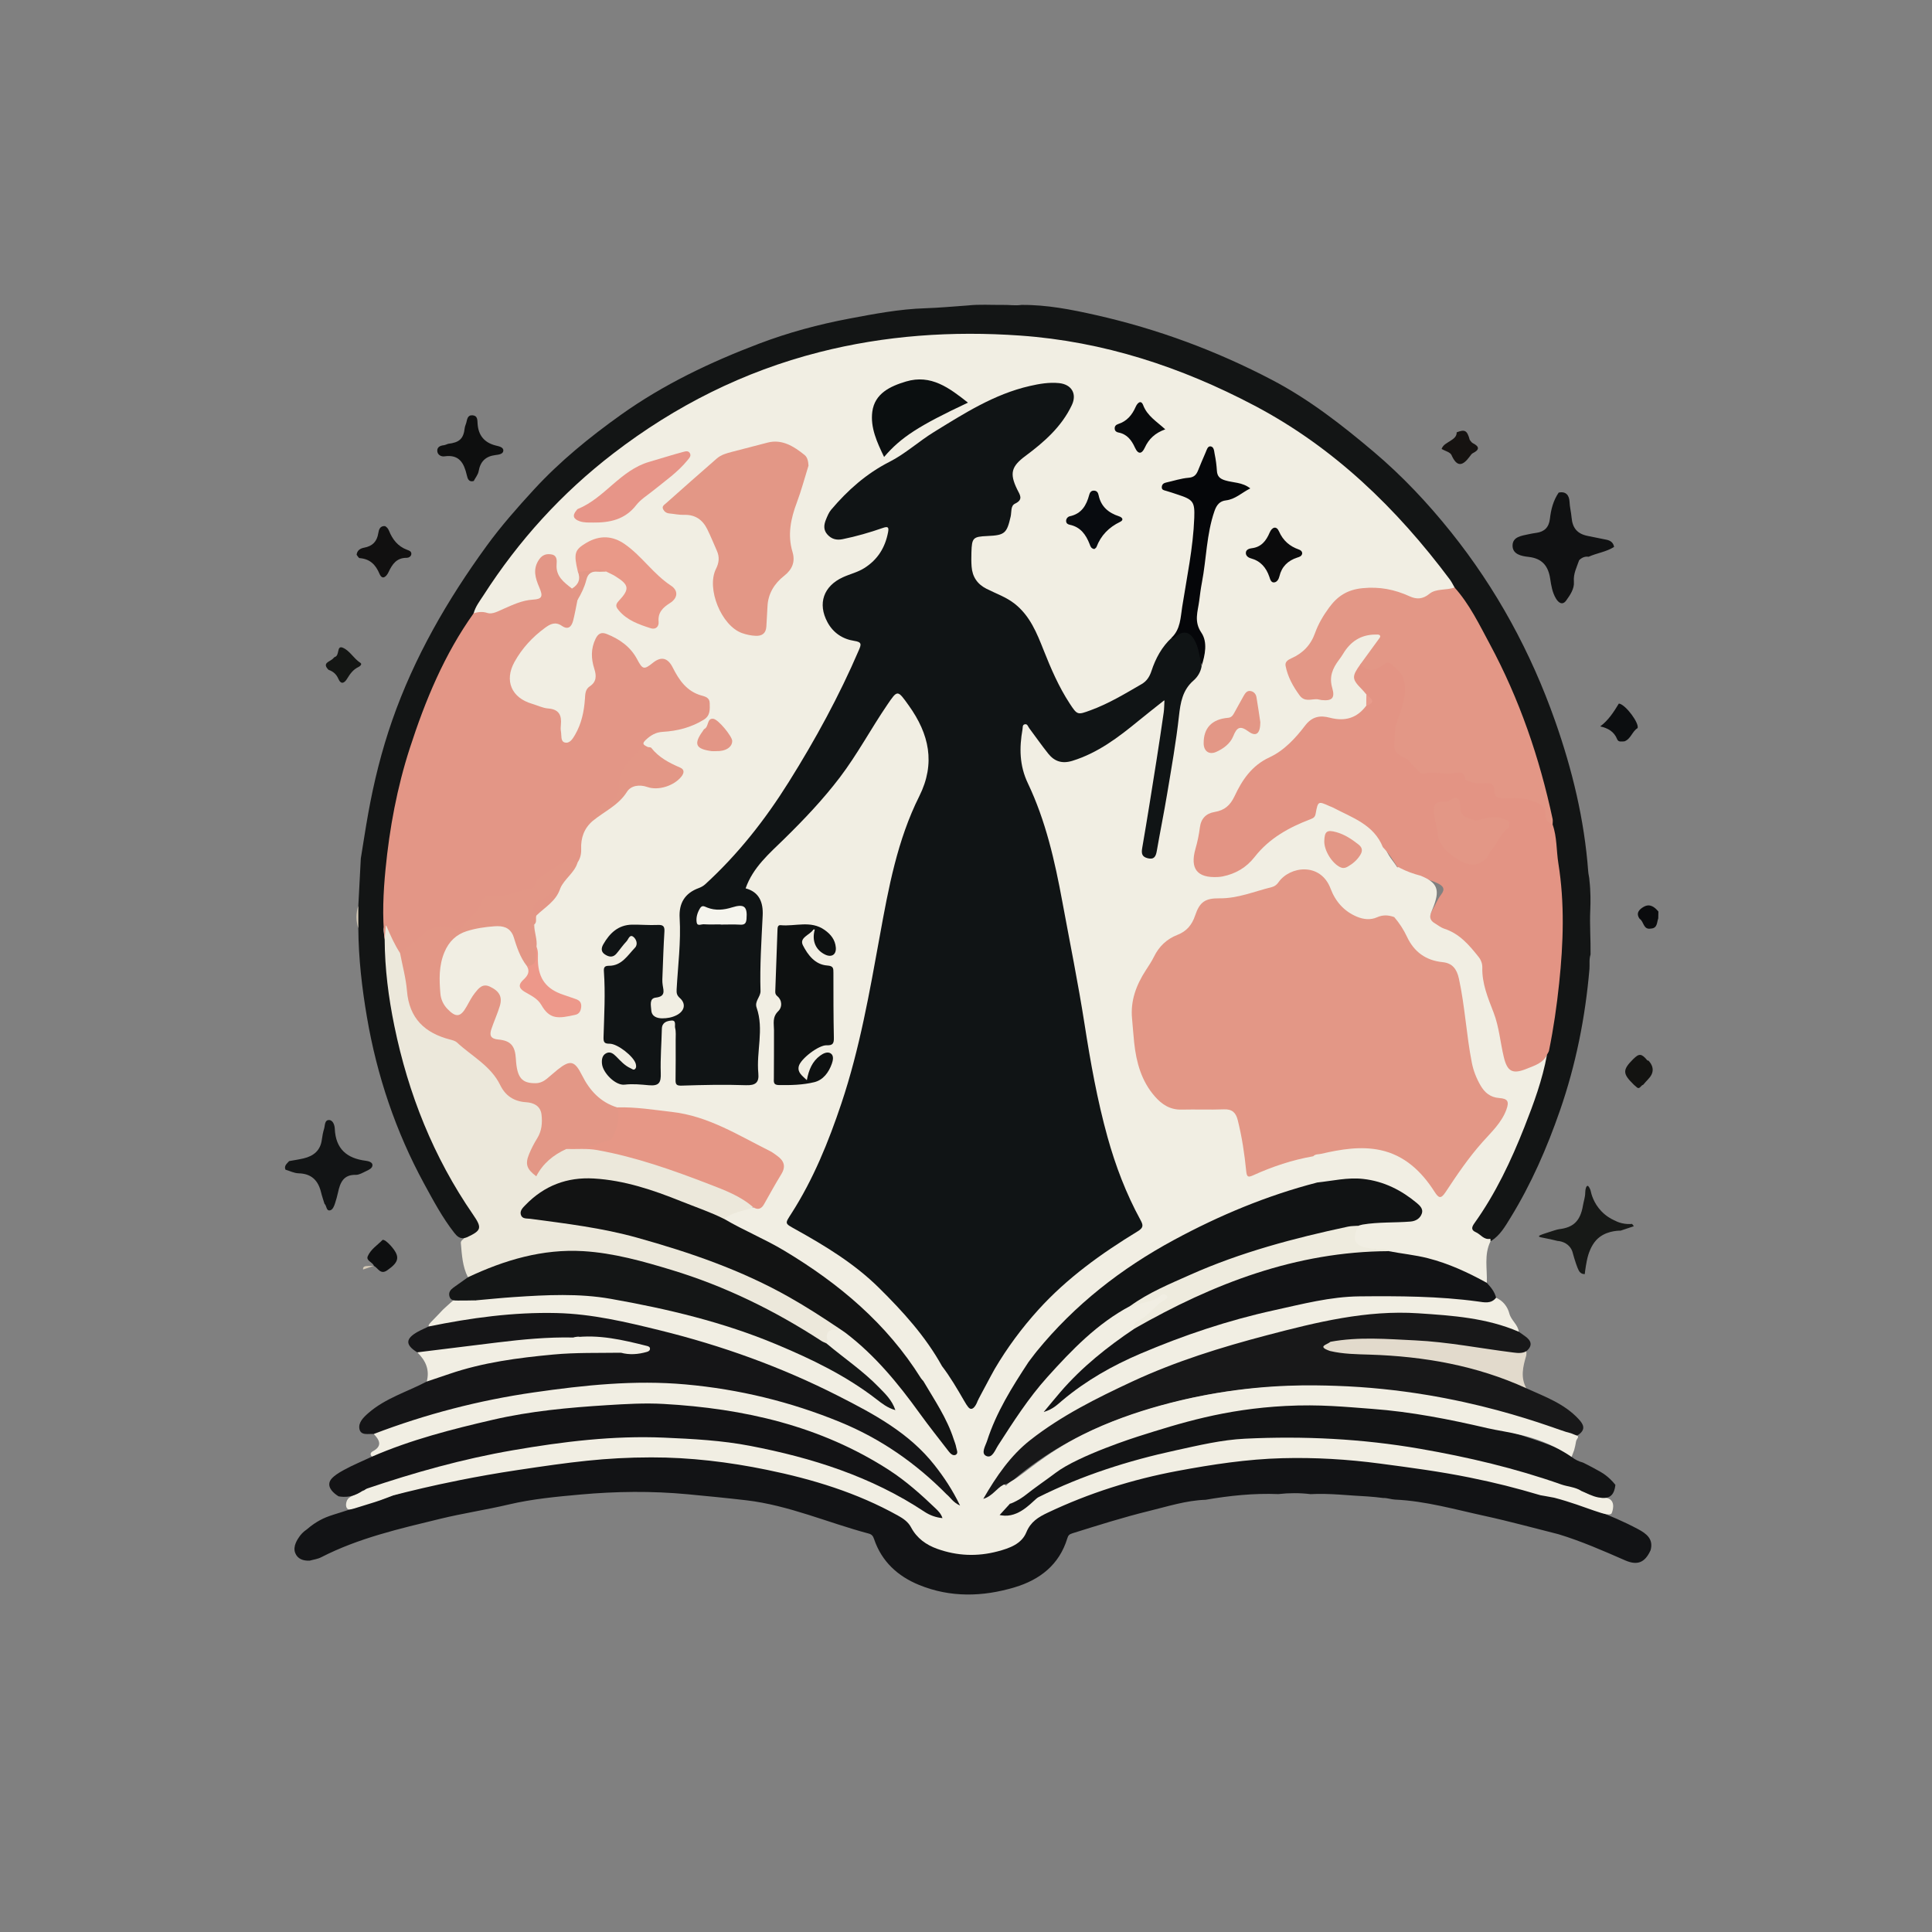
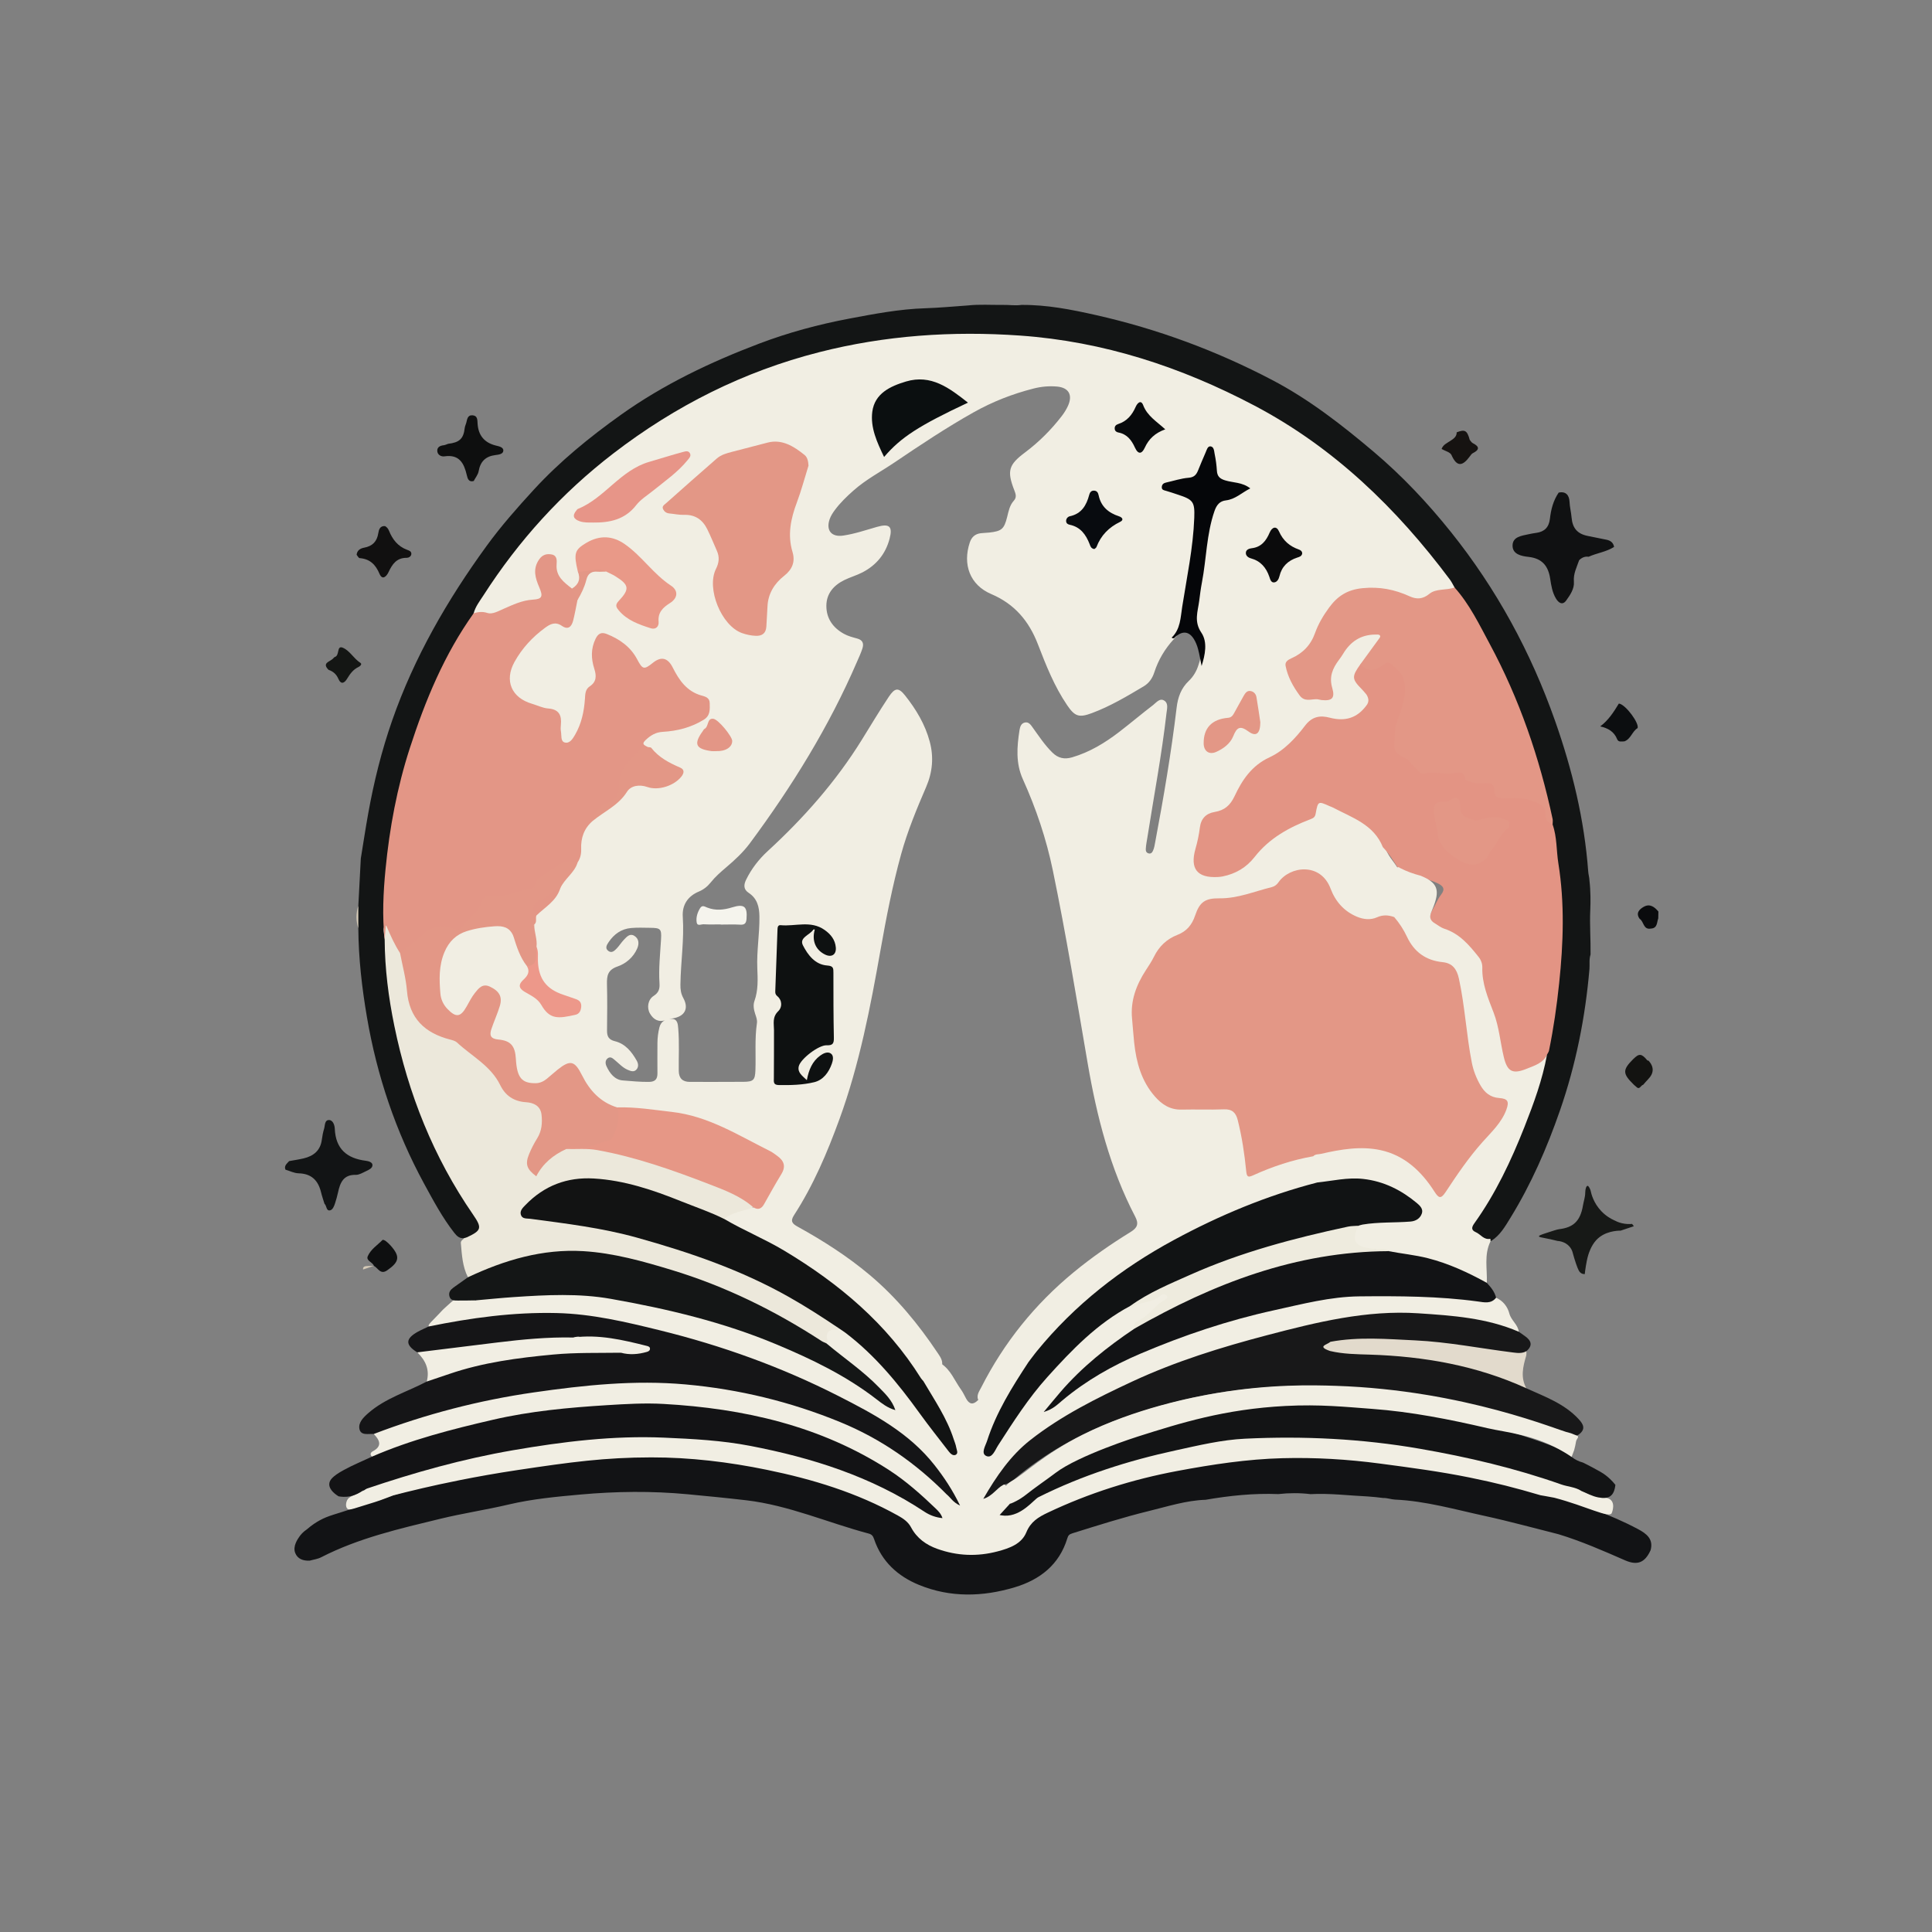
<svg xmlns="http://www.w3.org/2000/svg" version="1.1" viewBox="0 0 1023.94 1024">
  <rect x="0" y="0" width="1023.94" height="1024" fill="#808080" stroke="none" />
  <defs>
    <style>
      .cls-1 {
        fill: #f5f4ed;
      }

      .cls-2 {
        fill: #0e0f0f;
      }

      .cls-3 {
        fill: #121415;
      }

      .cls-4 {
        fill: #0b0b0c;
      }

      .cls-5 {
        fill: #131415;
      }

      .cls-6 {
        fill: #111314;
      }

      .cls-7 {
        fill: #eeebde;
      }

      .cls-8 {
        fill: #151517;
      }

      .cls-9 {
        fill: #dbd2c2;
      }

      .cls-10 {
        fill: #0b0f10;
      }

      .cls-11 {
        fill: #e5dece;
      }

      .cls-12 {
        fill: #050609;
      }

      .cls-13 {
        fill: #e69786;
      }

      .cls-14 {
        fill: #f1eee3;
      }

      .cls-15 {
        fill: #181819;
      }

      .cls-16 {
        fill: #ece8db;
      }

      .cls-17 {
        fill: #131311;
      }

      .cls-18 {
        fill: #121313;
      }

      .cls-19 {
        fill: #080a0c;
      }

      .cls-20 {
        fill: #080b0f;
      }

      .cls-21 {
        fill: #e39484;
      }

      .cls-22 {
        fill: #e39686;
      }

      .cls-23 {
        fill: #101112;
      }

      .cls-24 {
        fill: #e79588;
      }

      .cls-25 {
        fill: #0a0b0d;
      }

      .cls-26 {
        fill: #0c0e10;
      }

      .cls-27 {
        fill: #ed988a;
      }

      .cls-28 {
        fill: #131315;
      }

      .cls-29 {
        fill: #101415;
      }

      .cls-30 {
        fill: #171917;
      }

      .cls-31 {
        fill: #141614;
      }

      .cls-32 {
        fill: #e39786;
      }

      .cls-33 {
        fill: #e89b8b;
      }

      .cls-34 {
        fill: #0e0f10;
      }

      .cls-35 {
        fill: #161311;
      }

      .cls-36 {
        fill: #0e1111;
      }

      .cls-37 {
        fill: #d6cbb8;
      }

      .cls-38 {
        fill: #111010;
      }

      .cls-39 {
        fill: #141616;
      }

      .cls-40 {
        fill: #121315;
      }

      .cls-41 {
        fill: #e99988;
      }

      .cls-42 {
        fill: #131515;
      }

      .cls-43 {
        fill: #e2dacc;
      }
    </style>
  </defs>
  <g>
    <g id="Layer_1">
      <path class="cls-40" d="M638.84,794.87c-10.24.37-19.91,3.5-29.76,5.91-13.75,3.36-27.21,7.64-40.7,11.85-1.77.55-2.26,1.17-2.72,2.69-4.27,14.01-14.55,21.93-27.88,25.93-16.93,5.08-34.1,5.54-50.71-1.26-11.22-4.59-19.83-12.4-23.82-24.31-.56-1.68-1.28-2.49-2.84-2.9-21.65-5.76-42.37-15-64.86-17.64-10.35-1.21-20.73-2.22-31.11-3.2-18.94-1.78-37.93-1.56-56.83.15-12.71,1.15-25.42,2.32-37.99,5.28-12.01,2.83-24.3,4.66-36.32,7.59-21.54,5.24-43.19,10.16-63.13,20.4-1.84.94-4.03,1.2-6.06,1.78-3.36.12-6.39-.83-7.66-4.11-1.36-3.54,1.29-7.28,2.21-8.61.68-.98,1.93-2.51,4-3.89,2.67-2.34,5.08-3.82,6.73-4.73,4.84-2.66,8.1-3.08,19.25-6.86,1.2-.41,2.43-.72,3.59-1.25,5.42-1.62,10.9-3.05,16.18-5.16,32.28-9.83,65.29-16.22,98.75-20.02,44.4-5.04,88.08-.44,130.75,12.6,13.5,4.12,26.72,9.34,38.88,16.81,2.43,1.5,4.92,2.97,6.44,5.42,6.24,10.05,15.91,13.61,27,14.64,6.9.64,13.66-.13,20.25-2.12,5.75-1.74,10.59-4.78,13.16-10.63,1.71-3.9,5.16-5.96,8.73-7.86,14.34-7.63,29.58-12.96,45.16-17.31,34.39-9.59,69.47-14.4,105.15-12.71,28.29,1.35,56.29,5.58,83.98,11.72,11.55,2.56,23,5.45,34.18,9.33,16.29,4.73,32.37,10.04,47.38,18.06,4.26,2.28,8.26,5.17,6.57,11.16-2.96,6.53-6.96,8.21-13.51,5.34-11.59-5.07-23.17-10.15-35.3-13.84-13.02-3.26-25.97-6.84-39.08-9.69-15.73-3.42-31.29-7.92-47.54-8.66-2.03-.09-4.11-.92-6.25-.84-1.3-.17-2.64-.33-4.02-.47-1.41-.14-2.78-.26-4.11-.35-10.13-.47-20.23-1.78-30.4-1.23-5.7-.69-11.39-.66-17.09-.03-13-.51-25.86.82-38.65,3.04Z" />
      <path class="cls-23" d="M841.98,295.08c-2.01-.3-3.65.44-5.05,1.83-1.26,3.7-3.14,7.13-2.78,11.37.31,3.75-1.97,7.02-4.06,9.95-2.02,2.83-4.16,1.16-5.46-1.03-1.9-3.18-2.51-6.87-3.04-10.46-1.01-6.76-4.26-10.79-11.45-11.59-3.69-.41-8.54-1.29-8.5-6.02.04-4.69,4.82-5.18,8.54-6,1.3-.28,2.61-.53,3.92-.7,4.4-.55,6.81-2.96,7.33-7.41.57-4.96,1.77-9.75,4.66-13.95,4.01-.85,5.6,1.64,5.74,4.88.13,2.84.86,5.54,1.09,8.32.48,5.66,3.09,8.66,8.51,9.76,3.35.68,6.7,1.33,10.04,2.03,2.09.44,3.6,1.54,3.98,3.8-4.14,2.66-9.08,3.21-13.47,5.21Z" />
      <path class="cls-3" d="M153.24,615.37c2.57-.47,5.16-.84,7.7-1.44,5.29-1.26,8.9-4.19,9.63-9.94.25-1.96.64-3.92,1.21-5.81.53-1.74.18-4.64,2.65-4.57,2.12.06,2.93,2.86,3,4.57.45,10.68,6.34,15.75,16.46,17.02,1.27.16,3.49.68,3.52,2.26.03,1.69-1.94,2.55-3.42,3.25-1.75.82-3.64,1.99-5.44,1.95-6.57-.16-8.28,4.16-9.4,9.31-.42,1.93-.95,3.84-1.56,5.71-.51,1.59-1.28,3.63-2.82,3.82-1.93.24-1.6-2.5-2.8-3.53-.61-2.02-1.32-4.01-1.81-6.05-1.52-6.3-5.07-9.92-11.93-10.08-2.33-.06-4.63-1.26-6.95-1.94-.85-2.15.86-3.21,1.94-4.53Z" />
      <path class="cls-2" d="M237.44,235.23c6.01-.7,8.22-2.66,8.85-8.35.12-1.04.57-1.81.81-2.72.51-1.89.62-4.26,3.36-4.05,2.76.21,2.51,2.53,2.66,4.53.43,6.08,3.53,9.92,9.53,11.46,1.65.42,4.21.82,4.11,2.76-.1,1.86-2.54,2.11-4.33,2.34-5.03.65-7.85,3.38-8.74,8.47-.32,1.85-1.72,3.51-2.63,5.26-2.63.75-3.23-1.27-3.63-2.97-1.47-6.36-3.91-11.27-11.88-10.1-1.68.25-3.8-.77-3.81-3.02,0-1.93,1.57-2.67,3.41-2.87.79-.08,1.54-.49,2.31-.74Z" />
      <path class="cls-38" d="M204.1,278.84c1.02.58,1.63,1.38,2.1,2.54,1.84,4.52,4.65,8.17,9.47,9.98.91.34,2.41.71,2.34,2.22-.07,1.45-1.58,2.07-2.45,2.06-5.37-.05-7.67,3.37-9.66,7.61-.96,2.03-3.17,4.62-4.78.83-2.1-4.94-5.12-7.85-10.52-8.29-.57-.05-1.06-1.14-1.59-1.75.21-2.41,2.05-3.42,3.94-3.77,4.44-.81,6.83-3.22,7.54-7.69.29-1.81.85-4,3.6-3.74Z" />
      <path class="cls-31" d="M176.4,349.15c.36-.33.67-.84,1.09-.97,2.61-.77.84-6.22,4.11-4.93,3.73,1.48,5.82,5.77,9.39,8.04,1.15.73-.27,1.86-.96,2.19-2.82,1.33-4.48,3.62-6.04,6.19-1.35,2.24-3.2,3.5-4.7.02-1.03-2.39-2.75-3.87-5.15-4.68-3.66-3.66.6-4.26,2.26-5.87Z" />
      <path class="cls-17" d="M870.84,574.93c-1.26.25-1.85,3-3.71,1-.52-.4-1.01-.84-1.47-1.3-5.74-5.64-5.75-7.65-.08-13.31,3.12-3.11,4.4-3.01,7.4.56.19.23.44.31.73.24q4.53,5.05-.28,9.94c-.9.92-1.72,1.91-2.57,2.87Z" />
      <path class="cls-42" d="M246.07,656.19c-2.47.35-3.92-1.04-5.34-2.85-6.28-8.04-11.05-16.99-15.9-25.88-15.11-27.74-25.06-57.38-30.36-88.41-2.65-15.5-4.46-31.24-4.56-47.07-.52-3.98-.51-7.96,0-11.94.44-8.34.87-16.68,1.31-25.03,1.3-7.96,2.5-15.94,3.93-23.88,3-16.74,7.1-33.23,12.69-49.27,11.69-33.53,29.27-63.96,50.09-92.57,7.64-10.5,16.23-20.23,25.02-29.8,13.83-15.05,29.64-27.89,46.16-39.67,22.51-16.05,47.39-27.9,73.23-37.7,15.52-5.89,31.49-10.19,47.76-13.26,13.31-2.51,26.64-5.06,40.27-5.49,7.57-.24,15.13-.97,22.69-1.49,6.05-.67,12.12-.21,18.17-.29,4.13-.06,6.74.5,10.11.01,13.43-.12,26.52,2.46,39.51,5.39,32.67,7.37,63.86,18.9,93.52,34.47,19.59,10.28,36.93,23.83,53.74,38.04,15.04,12.72,28.52,27.04,40.83,42.41,24.19,30.2,42.41,63.73,55.25,100.18,9.11,25.87,15.52,52.36,17.55,79.8.12,1.66.65,3.27.67,4.95.62,5.15.62,11.27.42,15.49-.37,7.84.27,15.7.15,23.55-.84,2.5-.4,5.1-.58,7.65-2.2,25.62-7.18,50.65-15.62,74.98-6.89,19.86-15.24,39.02-26.28,56.95-2.77,4.5-5.43,9.19-10.09,12.17-4.63,1.08-7.59-1.77-10.26-4.73-1.9-2.11-.59-4.43.75-6.4,10.93-16.05,19.29-33.45,26.24-51.5,4.66-12.1,8.98-24.36,11.61-37.12,8.44-39.71,10.09-79.56,2.73-119.62-.12-4.67-1.47-9.1-2.49-13.62-7.66-33.82-20.76-65.47-37.86-95.54-3.37-5.92-7.31-11.49-11.28-17.02-9.52-14.13-20.39-27.24-32.39-39.23-15.65-15.64-31.94-30.66-50.54-42.94-22.38-14.77-46.46-25.79-71.77-34.59-21.2-7.38-42.78-12.59-65.04-15.04-17.24-1.9-34.49-1.88-51.83-.95-15.83.86-31.52,2.28-47.1,5.26-46.72,8.94-88.47,28.73-125.98,57.7-21.32,16.46-40.75,34.88-55.9,57.34-5.85,8.67-12.76,16.67-17.3,26.21-12.96,19.73-22.76,40.98-30.46,63.23-8.53,24.65-13.47,50.05-15.83,76.01-.75,8.3-.7,16.6-1.12,24.9-.13,2.66-.17,5.32.74,7.89.4,19.04,2.79,37.88,7.52,56.28,7.8,30.31,19.25,59.16,36.86,85.29,1.4,2.07,2.86,4.1,3.99,6.33,1.15,2.28,2.25,4.75.39,7.03-2,2.44-4.3,4.75-8.02,3.4Z" />
      <path class="cls-35" d="M778.95,241.93c-3.63,4.94-6.71,5.96-9.68-.77-.68-1.54-3.44-2.16-5.24-3.21.79-2.28,2.82-3.07,4.65-4.3,1.47-.98,3.43-2.15,3.34-4.52,4.4-1.7,5.55-1.03,6.93,4.01.52.58.93,1.37,1.58,1.7,3.7,1.86,3.66,3.55-.03,5.38-.64.32-1.04,1.12-1.56,1.7Z" />
      <path class="cls-14" d="M837.96,790.09c6.98,2.97,8.55,2.95,13.19,3.73,4.98.84,3.97,5.8,3.08,8.05-1.22,3.06-13.65-3.69-30.49-8.09-.84-.22-9.15-1.64-7.16-1.28-13.89-4.09-23.47-6.53-37.66-9.42-15.74-3.2-31.64-5.29-47.55-7.4-17.2-2.28-34.43-3.31-51.73-2.85-18.68.49-37.11,3.3-55.47,6.73-23.98,4.48-47,11.74-69.03,22.21-4.82,2.29-8.88,4.73-11.19,10.34-2.54,6.16-8.83,8.41-15.16,10.09-10.88,2.89-21.52,2.44-32.04-1.32-5.94-2.12-10.86-5.66-13.9-11.4-1.55-2.93-4.13-4.67-6.93-6.23-21.77-12.15-45.25-19.29-69.54-24.27-20.22-4.15-40.62-6.61-61.24-6.58-24.57.03-42.6,2.47-70.81,6.71-22.74,3.41-40.97,7.42-50.31,9.59-6.33,1.47-11.66,2.81-15.62,3.83-2.8,1.1-5.13,1.97-6.78,2.57-2.63.95-1.7.57-11.29,3.58-4.08,1.28-5.37,1.7-6.21.94-1.11-1-.88-3.52.19-5.08.57-.83,1.66-1.38,3.83-2.45,2.63-1.3,3.36-1.39,4.9-2.3,1.54-.92,2.67-1.94,3.44-2.74.38-.29.99-.74,1.75-1.28,19.17-13.67,36.95-13.15,75.46-19.19,13-2.04,25.98-4.09,39.07-5.5,14.63-1.57,29.3-1.1,43.93-.63,28.64.91,56.55,6.32,83.84,15.01,15.49,4.94,29.84,12.32,43.87,20.39,3.71,2.13,7.26,4.56,11.58,6.15-23.25-23.41-51.03-37.96-82.42-46.32-18.1-4.82-36.41-8.18-55.05-9.59-10.79-.82-21.62-.56-32.44.11-17.29,1.07-34.6,2.04-51.62,5.39-24.04,4.74-47.82,10.55-70.66,19.7-2.08.83-4.2,2.3-6.6.72-1.32-1.07-.74-2.24.29-2.78,5.3-2.79,3.76-5.92.64-9.22-.06-2.57,2.16-2.7,3.74-3.26,34.36-12.28,69.65-20.4,106.03-23.59,12.77-1.12,25.54-2.1,38.38-1.97,20.09.22,39.82,2.85,59.26,7.92,14.84,3.87,29.65,7.69,43.66,14.17,19.25,8.91,36.38,20.8,51.73,35.36.61.57,1.11,1.24,1.52,1.96.66,1.14.65,2.59,1.57,3.62,4.78,5.36,3.94,5.9,10.66,3.46,1.87-.68,3.73-1.42,5.69-1.78,3.57-.66,6.59.13,8.55,3.47.59,1,1.07,2.09,2.44,2.24,7.76-2.36,14.06-7.51,21.21-11.04,26.08-12.87,53.8-20.29,82.07-26.23,22.88-4.81,45.87-4.32,69.06-3.46,26.95,1,53.26,5.45,79.46,11.22,17.09,3.76,33.7,9.24,50.36,14.51,1.88.6,3.91,1.14,4.47,3.49Z" />
      <path class="cls-14" d="M529.79,802.94c-1.36.61-1.69-.05-1.78-1.3-.32-4.4-3.47-4.93-6.8-4.45-2.43.35-4.78,1.38-7.1,2.27-6.05,2.33-11.03-.64-12.45-7.5.67.01,1.33.07,1.93.39.74.4,1.32,1,1.35,1.03-3.22-4.47-6.43-9.9-10.26-14.92-10.46-13.73-24.47-22.91-39.35-30.95-33.12-17.88-67.8-31.68-104.52-40.33-14.75-3.48-29.37-7.46-44.52-8.83-19-1.72-37.9-.79-56.68,2.41-1.09.19-2.18.36-3.27.54-6.54,1.05-9.28,1.66-14.46,2.43-.93.14-1.67.24-2.05.3-.86-.04-2.34-.22-2.64-1.02-.29-.77.65-1.71,2.27-3.37,5.75-5.88,4.3-4.65,6.49-6.64,2.65-2.41,3.98-3.62,4.42-3.87,1.53-.85,5.16-2.27,11.71.04,3.43-3.05,7.81-2.32,11.81-2.78,15.09-1.72,30.26-1.1,45.41-1.08,6.67.01,13.33.79,19.84,2.16,28.7,6.03,57.29,12.4,84.43,24.01,20.12,8.61,39.51,18.38,56.77,32.06-6.65-9.6-15.98-16.28-24.87-23.43-2.84-2.28-6.11-4.11-8.02-7.4-.34-.75-.41-1.59-.65-2.37-1.84-5.82-.16-7.85,6.06-7.3.66.06,1.32,0,1.97.07,5.99,2.15,10.11,6.93,14.71,10.92,8.32,7.23,15.38,15.74,21.92,24.56,6.65,8.96,13.81,17.54,20.12,26.76.8,1.17,1.55,2.57,3.9,2.99-1.95-7.57-4.87-14.32-8.51-20.83-2.91-5.21-6.82-9.88-8.79-15.63.17-2.05-1.27-3.31-2.25-4.83-1.74-2.7-1.51-5.54.54-7.85,2.21-2.48,4.49-.96,6.62.53,1.77,1.23,3.5,2.57,5.7,2.97,5.12,3.32,7.13,9.04,10.5,13.71,1.07,1.48,1.84,3.16,2.71,4.77,1.7,3.13,3.72,3.49,6.24.97,3.45-2.64,5-6.76,6.76-10.31,5.83-11.72,13.59-21.82,22.9-30.87,1.27-1.23,2.64-2.2,4.42-1.23,1.79.98,2.49,2.7,2.24,4.66-.51,4.01-1.72,7.79-4.14,11.1-.21.42-.47.82-.76,1.19-1.7,1.81-3.64,3.46-4.03,6.14-4.08,7.61-8.9,14.78-12.98,22.4-3.99,7.47-7.55,15.06-9.54,24.12,2.92-.78,3.58-2.76,4.61-4.22,6.79-9.63,12.31-20.13,20.07-29.11,13.49-15.6,27.12-31.03,44.91-42.03,1.98-1.22,3.84-2.66,6.27-2.9,4.62-1.14,9.07-2.76,13.46-4.56.76-.31,1.43-.84,2.2-1.13,1.62-.6,3.4-.97,4.5.68,1.17,1.77-.11,3.18-1.43,4.22-4.01,3.17-7.37,7.15-11.83,9.72-2.15,1.24-3.46,2.99-4.44,5.13-.57,1.04-1.33,1.95-2.32,2.58-15.38,9.93-28.47,22.44-39.34,34.89,14.34-12.12,31.97-21.84,50.88-29.53,25.71-10.45,52.27-17.85,79.35-23.75,21.75-4.75,43.59-4.3,65.6-3.52,12.44.44,24.76,3.04,37.26,1.92,3.72,1.68,6.1,4.68,7.09,8.44.96,3.66,4.56,5.81,4.98,9.64-1.65,1.07-3.22.23-4.78-.23-28.88-8.52-58.18-10.38-87.85-5.31-23.65,4.05-46.68,10.55-69.62,17.54-29.83,9.1-57.49,22.69-84.27,38.4-13.88,8.15-23.82,20.02-32.61,33.3,1.82-1.25,3.31-2.79,5.44-3.2,5.16,1.88.68,4.51.56,6.98,1.23,1.14,3.78,1.12,3.84,3.65-.86,3.07-2.83,5.05-5.89,5.95Z" />
      <path class="cls-16" d="M445.04,704.27c-.44.19-.9.57-1.32.53q-7.02-.65-5.08,5.99c.09.31-.42.79-.65,1.19-4.54.83-7.37-2.55-10.64-4.56-14.78-9.1-30.34-16.76-46.2-23.63-18.21-7.88-37.39-13.01-56.89-16.85-11.71-2.31-23.42-3.31-35.21-1.16-11.97,2.18-23.74,5.14-34.95,10.04-1.91.84-3.78,2.32-6.1,1.11-2.9-5.66-3.2-11.86-3.75-18.01-.13-1.48,1.15-1.87,1.82-2.74.48-.15.98-.25,1.42-.45,7.74-3.58,8.09-4.95,3.21-12.03-20.95-30.38-34.3-63.9-41.7-99.96-3.11-15.13-5.04-30.33-5.13-45.77-.11-2.68-1.51-7.01.68-7.57,2.91-.74,3.32,3.72,4.6,6.04,1.44,2.59,2.76,5.27,3.85,8.03,1.97,7.4,3.68,14.87,4.62,22.48,1.27,10.26,6.63,17.24,16.37,20.69,13.88,4.92,24.12,14.3,32.2,26.25,2.81,4.16,5.84,7.72,11.17,8.33,12.35,1.41,12.83,10.93,9.84,19.23-1.07,2.97-3.01,5.56-4.3,8.45-.74,1.68-1.51,3.35-1.7,5.2-.18,1.74.13,3.61,1.65,4.45,1.92,1.05,2.39-1.21,3.27-2.2,3.94-4.43,8.37-8.09,14.22-9.72,16.68-1.68,32.32,3.21,47.77,8.24,15.45,5.03,30.96,10.1,45.33,17.94,2.43,1.33,5.3,2.26,5.92,5.55-1.9,2.65-4.71,4.06-7.7,4.81-2.73.69-5.35,1.62-7.95,2.63-2.3.31-4.17-.89-6.16-1.71-15.38-6.33-30.64-13.1-47.03-16.46-10.1-2.07-20.32-3.91-30.62-.88-6.79,2-12.99,5.13-18.3,9.86-1.47,1.31-3.3,2.85-2.7,5,.59,2.11,3,1.78,4.72,2.06,11.98,1.96,24.15,2.52,36.04,5.21,42.33,9.59,82.89,23.53,119.07,48.28,2.42,1.65,5.35,2.88,6.29,6.1Z" />
      <path class="cls-8" d="M227.21,703.02c22.36-4.57,44.86-7.66,67.77-7.12,18.7.44,36.7,4.71,54.73,9.15,32.85,8.09,64.46,19.46,94.62,34.8,18.87,9.6,37.51,19.54,50.96,36.66,4.99,6.35,9.47,13.03,13.54,21.44-3.8-1.74-5.09-4.32-7.16-5.99-16.28-16.51-34.99-29.51-56.46-38.3-26.27-10.76-53.53-17.38-81.88-19.93-27.04-2.43-53.74.39-80.35,4.22-29.07,4.18-57.4,11.54-84.88,22.04-2.86-.21-6.93,1.05-7.62-2.75-.59-3.27,1.98-5.93,4.74-8.33,9.1-7.94,20.59-11.24,30.95-16.7.99-1.62,2.4-2.65,4.19-3.33,20.21-7.68,41.3-10.97,62.71-12.82,11.77-1.02,23.55-.36,35.31-.58,3.92.22,7.89,1.36,12.47-.76-5.41-2.12-10.62-2.78-15.69-3.38-7.17-.85-14.36-3.01-21.69-.95-24.95.45-49.54,4.5-74.26,7.28-2.68.3-5.62,1.38-8.07-.94-6.43-3.94-6.35-7.25.32-10.93,1.86-1.03,3.82-1.85,5.74-2.77Z" />
      <path class="cls-28" d="M197.18,771.99c20.59-8.95,42.23-14.48,64.01-19.52,19.93-4.62,40.19-6.48,60.57-7.75,9.97-.62,19.95-1.21,29.88-.65,42.57,2.4,83.27,11.58,119.64,35.11,8.94,5.79,16.91,12.92,24.61,20.3,1.42,1.37,2.87,2.8,3.61,5.11-3.61-.36-6.78-1.55-9.6-3.42-28.14-18.65-59.59-28.58-92.35-34.88-15.01-2.89-30.3-3.69-45.56-4.35-26.99-1.18-53.6,2.1-80.15,6.68-26.48,4.57-52.21,11.78-77.6,20.39-.44.15-.81.5-1.21.76-.32.1-.63.2-.95.3-1.11.84-3.22,2.22-6.21,2.88-2.79.61-5.12.34-6.46.07-1.15-.7-5-3.22-4.9-6.46.06-2.07,1.6-4.13,7.68-7.46,4.84-2.65,9.98-4.75,14.99-7.1Z" />
      <path class="cls-39" d="M248.01,676.94c19.36-9.13,39.57-15.14,61.15-13.84,16.03.97,31.55,5.34,46.89,10,28.28,8.59,54.56,21.48,79.3,37.59.82.53,1.77.87,2.65,1.29,9.27,7.79,19.39,14.58,27.86,23.32,3.3,3.4,6.88,6.67,8.68,12.06-4.25-1.21-7.16-3.57-10.01-5.77-16.18-12.52-34.36-21.27-53.12-29.12-28.21-11.81-57.76-18.8-87.68-24.09-16.89-2.99-34.17-2.1-51.3-.95-6.79.45-13.55,1.16-20.33,1.75-3.16.04-6.31.14-9.47.1-1.8-.02-3.81.11-4.44-2.26-.57-2.12.61-3.5,2.15-4.63,2.53-1.85,5.11-3.64,7.66-5.45Z" />
      <path class="cls-14" d="M329.05,716.93c-11.95.18-23.89-.16-35.84.96-18.7,1.75-37.23,4.17-55.1,10.29-3.97,1.36-7.96,2.68-11.94,4.03,1.67-6.25-.6-11.21-5.02-15.48,14.1-1.74,28.2-3.5,42.31-5.22,13.42-1.63,26.87-2.94,40.42-2.64,2.7-.69,5.18-1.16,4.27,3.16-.53,2.52,1.49,2.12,2.87,2.16,4.32.11,8.65-.13,12.96.13,1.97.12,4.5-.4,5.07,2.62Z" />
      <path class="cls-34" d="M198.19,670.92c-.66-2.05-4.34-2.7-3.28-5.15,1.56-3.63,5.11-5.85,7.85-8.63.19-.19,1.22.24,1.69.6.91.69,1.77,1.48,2.53,2.34,5.19,5.82,4.74,8.66-1.79,13.19-3.58,2.48-4.82-1.23-7.03-2.38l.04.04Z" />
      <path class="cls-37" d="M192.4,672.84c-.13-1.96,1.52-1.78,2.82-1.86.99-.06,1.98-.05,2.97-.07,0,0-.04-.04-.04-.04" />
      <path class="cls-37" d="M189.91,480.04c0,3.98,0,7.96,0,11.94-1.29-3.98-1.29-7.96,0-11.94Z" />
      <path class="cls-26" d="M848.09,384.98c4.32-3.19,7.15-7.6,9.88-12.09.16.03.32.05.48.09,3.56,1.06,10.32,10.28,9.47,12.9-2.92,1.75-3.56,5.78-6.99,7.03-1.41.02-3.18.55-3.84-1.11-1.66-4.15-4.96-5.91-8.99-6.82Z" />
      <path class="cls-25" d="M868.99,486.96c-2.2-3.07-.14-5.03,2.11-6.33,3.23-1.87,5.75-.05,7.83,2.48-.02,1.21-.04,2.42-.07,3.62-.81,2.14-.36,5.2-3.88,5.4-4.15.78-3.69-3.8-6-5.17Z" />
-       <path class="cls-9" d="M867.92,385.88" />
      <path class="cls-9" d="M878.86,486.73" />
      <path class="cls-5" d="M529.79,802.94c1.77-1.94,3.55-3.88,5.32-5.82.37-2.26,1.74-3.87,3.38-5.37,14.59-13.27,31.04-23.59,49.45-30.59,25.67-9.75,52.12-16.1,79.62-18.18,21.71-1.64,43.23-.34,64.79,1.97,29.3,3.13,57.74,9.86,85.49,19.61,5.34,1.88,10.51,4.15,15.09,7.58,1.79,1.41,3.78,2.41,5.98,2.99,1.35.65,3.27,1.61,5.53,2.83,3.19,1.72,4.82,2.61,6.53,3.9,1.37,1.04,3.25,2.67,5.17,5.09-.66,5.99-3.42,7.75-9.08,6.66-3.33-.64-6.11-2.25-9.09-3.52-3.22-2.02-7.05-2.13-10.52-3.35-24.35-8.59-49.35-14.47-74.79-18.89-30.77-5.35-61.73-6.86-92.81-5.36-12.34.59-24.49,3.52-36.62,6.16-25.27,5.49-49.71,13.25-72.89,24.86-2.4,1.2-8.89,10.14-17.9,9.78-1.17-.05-2.1-.22-2.65-.35Z" />
      <path class="cls-30" d="M825.43,657.68c-1.41-.36-3.4-.84-5.84-1.32-2.6-.52-3.91-.68-3.95-1.13-.03-.39.89-.8,4.17-1.85,3.18-1.02,5.38-1.79,6.54-1.93,7.17-.86,11.17-3.96,12.61-12.59.37-2.22,1.18-4.39,1.19-6.69.01-2.3.66-3.62,1.21-3.69.54-.06,1.14,1.17,1.58,2.28.44,2.17,1.7,6.91,5.75,11.15,2.46,2.58,5.07,4.04,6.86,4.85.99.53,2.31,1.11,3.95,1.51,2.23.54,4.16.52,5.49.39.31.41.63.82.94,1.22-2.33.78-4.67,1.56-7,2.34h0c-1.89,0-8.6.27-12.99,5.08-2.65,2.91-3.88,6.85-4.15,7.72-.65,2.1-1.07,4.57-1.31,6.02-.29,1.72-.46,3.16-.57,4.21-.71.02-1.34-.14-1.87-.45-.33-.2-.83-.58-1.3-1.43-.76-1.37-2.05-5.05-3.4-10.04-.26-.75-.71-1.71-1.51-2.64-2.27-2.65-5.56-2.96-6.4-3.01Z" />
      <path class="cls-37" d="M836.66,670.45" />
      <path class="cls-37" d="M865.94,649.88" />
      <path class="cls-37" d="M864.99,648.66" />
      <path class="cls-14" d="M384,646.14c.08-.14.12-.33.23-.43,4.4-3.51,10.05-3.82,15.03-5.84,8.02-4.55,10.02-13.21,13.92-20.54.76-1.42-.07-2.92-1.09-4.12-1.09-1.28-2.42-2.3-3.87-3.11-18.58-10.47-37.39-20.23-59.19-22.38-7.43-.73-14.86-1.22-22.31-1.52-8.98-2.09-14.55-8.25-18.78-15.92-4.45-8.06-6.04-8.53-13.32-2.48-4.81,4-9.55,7.49-16.17,4.88-6.61-2.6-6.51-8.75-6.92-14.3-.34-4.51-2.9-6.35-6.69-7.51-6.1-1.87-7.08-3.78-5.32-9.9.92-3.2,2.46-6.19,3.29-9.42.92-3.59.34-6.66-3.35-8.4-3.73-1.76-5.48,1.01-7.3,3.38-1.63,2.12-2.65,4.62-4.13,6.83-2.97,4.45-6.22,4.97-10.44,1.67-3.01-2.35-5.04-5.45-5.57-9.18-1.04-7.29-1.17-14.55,1.26-21.7,2.28-6.74,6.42-11.58,13.22-13.91,6.2-2.12,12.58-3.07,19.14-2.79,3.9.17,5.92,2.6,7.39,5.8,2.22,5.49,4.17,11.11,7.34,16.17,1.4,2.83,1.03,5.5-.95,7.9-2.09,2.53-1.68,4.5,1.15,6.02,3.74,2.01,6.46,5.1,9.14,8.31,3.33,3.99,9.5,4.98,14.03,2.56,2.76-1.47,2.85-3.5.2-5.25-1.55-1.02-3.38-1.35-5.11-1.91-10.45-3.38-15.12-9.69-15.18-20.65-.01-2.34-.13-4.64-.88-6.87-.06-3.68-.87-7.29-.95-10.96.29-1.76.64-3.51,1.24-5.2,1.24-2.65,3.59-4.25,5.76-6.04,2.97-2.45,5.38-5.36,6.81-8.99,2.27-5.32,7.26-8.82,9.45-14.19.82-2.71,1.29-5.48,1.38-8.3.16-5.43,2.13-9.97,6.45-13.39,2.03-1.96,4.25-3.71,6.63-5.2,4.07-2.55,7.7-5.34,10.59-9.43,3.08-4.36,7.9-5.81,13.31-4.17,5.67,1.72,10.44-.21,14.7-3.84,1.65-1.4,2.32-3.53-.1-4.31-6.25-2.01-10.18-7.2-15.49-10.45-3.54-1.55-3.22-3.7-.97-6.18,2.47-2.71,5.48-4.26,9.18-4.42,5.04-.22,9.84-1.62,14.59-3.17,2.54-.83,5.01-1.91,6.96-3.8,3.23-3.13,2.8-7.82-1.33-9.34-8.17-3.02-12.75-9.21-16.4-16.55-2.36-4.75-2.57-4.72-6.89-1.59-6.04,4.39-7.53,4.08-11.77-2.38-3.08-4.69-7.14-8.35-12.17-10.8-4.29-2.09-6.56-.98-7.61,3.72-.85,3.79-.65,7.65.38,11.38,1.11,4.01.74,7.56-2.35,10.59-1.77,1.73-2.35,3.91-2.49,6.33-.3,5.19-1.52,10.19-3.44,15.02-.8,2.02-1.74,3.97-3.17,5.63-1.53,1.78-3.18,3.75-5.82,3.17-2.81-.61-2.86-3.34-3.45-5.55-.01-.06-.11-.23-.07-.49,1.6-9.35-4.33-11.98-11.8-13.41-2.61-.5-5.13-1.43-7.43-2.84-6.74-4.11-9.57-11.27-6.8-18.45,3.98-10.32,11.28-17.92,20.51-23.77,2.14-1.35,4.44-1.41,6.7-.41,3.7,1.63,5.17-.18,5.91-3.51.64-2.92,1.12-5.89,2.14-8.72,1.01-2.62,2.09-5.21,3.14-7.81q3.28-8.14,12.29-8.1c3.36.13,5.96,1.98,8.45,3.93,5.09,3.97,5.72,7.2,1.85,12.26-2.16,2.82-1.68,4.66.67,6.78,3.44,3.11,7.63,4.69,11.9,6.12,2.38.8,3.96.04,4.21-2.6.39-4.17,2.75-6.91,6-9.31,3.55-2.62,3.86-5.31.43-7.65-8.87-6.06-14.77-15.28-23.64-21.39-6.74-4.65-16.42-4.33-21.74,1.73-3.19,3.64-1.31,7.57-.78,11.44.99,5.71.24,7.36-4.38,9.69-5.89-1.73-8.94-5.82-9.87-11.76-.31-1.97.38-4.85-2.76-5.01-3.04-.15-4.17,2.33-4.91,4.79-1.02,3.39.21,6.54,1.25,9.7,2.06,6.22.94,8.26-5.47,9.16-4.01.56-7.86,1.64-11.35,3.51-5.82,3.13-12.01,3.37-18.33,3.25-.82-.01-1.16-.43-.88-1.25.95-3.58,3.25-6.47,5.19-9.48,18.65-29.04,41.47-54.19,68.94-75.29,32.79-25.19,68.96-43.36,108.92-53.56,34.94-8.92,70.6-11.36,106.58-8.82,44.17,3.11,85.31,16.62,124.23,37.14,42.02,22.15,75.27,54.37,103.5,92.13.97,1.3,1.67,2.8,2.49,4.21,0,.17.04.47,0,.48-8.86,2.38-16.97,10.11-26.96,4.66-8.54-4.66-17.38-3.64-26.29-2.53-4.76.6-7.97,3.95-10.8,7.52-3.65,4.6-6.45,9.73-8.63,15.15-2.21,5.5-5.72,9.8-10.94,12.49-3.73,1.92-4.49,4.48-2.98,8.18.95,2.32,1.92,4.61,3.33,6.69,3.05,4.52,9.88,6.82,14.89,5.1,2.09-.72,2.3-2.38,1.97-4.03-2.45-12.25,5.53-19.48,12.98-26.86,3.04-3.02,7.34-3,11.3-3.18,3.76-.17,4.91,1.92,2.7,5.05-2.97,4.21-5.59,8.69-9.12,12.49-3.58,5.99-3.55,6.57.81,12.09.92,1.17,1.8,2.34,2.14,3.83.23,1.79.26,3.58-.03,5.36-3.1,6.88-9.04,10.04-15.82,8.5-9.6-2.18-15.76,1.45-21.48,8.4-5,6.07-11.16,10.96-18.28,14.48-7.62,3.77-10.65,11.28-14.22,18.11-2.21,4.23-4.94,7.04-9.43,8.03-5.67,1.24-8.5,4.77-9.16,10.37-.41,3.48-1.45,6.83-2.22,10.24-1.66,7.38,2,11.79,9.58,11.32,6.87-.43,13.32-2.65,17.63-8.18,7.73-9.92,18.04-16.14,29.01-21.49,2.75-1.34,4.7-2.78,5.43-5.88.85-3.6,3.35-4.25,6.54-2.95,8.66,3.53,17.05,7.57,24.47,13.35,3.41,2.66,5.26,6.37,6.71,10.33,1.04,4.74,4.67,7.98,6.99,11.98.54,1.63.6,3.35.04,4.89-2.47,6.82,1.97,10.42,6.42,13.96,1.85,1.47,5.04,2.06,3.97,5.37-.96,2.94-3.82,3.34-6.48,3.76-2.2.34-4.24-.55-6.37-.79-2.63-.62-5.22-.75-7.89.02-9.4,2.73-16.57-1.02-22.49-8.03-2.27-2.69-3.68-5.93-5.33-9.02-4.56-8.54-14.27-11.04-21.28-4.47-9.27,8.68-20.85,10.09-32.26,11.24-7.74.78-13.05,2.72-15.41,10.53-1.28,4.21-4.55,7.01-8.51,8.67-6.34,2.67-10.68,7.22-13.57,13.32-.14.3-.29.61-.5.87-13.54,17.24-10.56,36.23-5.76,55.35,1.06,4.22,3.41,7.9,5.93,11.48,4.26,6.06,9.74,9.19,17.36,8.78,6.31-.33,12.66-.18,18.98-.02,5.84.15,8.09,1.84,9.73,7.44,2.16,7.37,3.18,14.98,4.13,22.58.63,5.08.81,5.23,5.47,3.32,7.26-2.96,14.64-5.54,22.29-7.31,2.26-.52,4.55-1.24,6.77.21,2.36,4.59,5.22,9.09,2.64,14.57-4.32,3.13-9.66,3.36-14.5,4.99-38.8,13.05-75.25,30.47-106.71,57.15-8.13,6.89-15.33,14.76-22.47,22.67-1.64,1.81-2.87,4.2-5.81,4.22,1.19-3.56,2.36-7.12,3.59-10.66.66-1.91.7-3.96-1.18-4.84-2.32-1.08-3.02,1.12-3.8,2.77-.35.74-.62,1.69-1.23,2.11-12.65,8.59-17.48,22.77-25.1,34.95-.57.91-.24,3.56-2.77,2.2-1.91-2.81,0-5.14,1.14-7.41,12.08-23.79,28.44-44.1,49.07-61.08,9.55-7.86,19.66-14.85,30.14-21.32,3.52-2.17,4.39-4.26,2.39-8.08-13.33-25.54-20.36-53.1-25.19-81.26-5.86-34.14-11.46-68.32-18.47-102.25-3.45-16.7-8.87-32.79-15.88-48.32-3.84-8.49-3.16-17.19-1.79-25.97.28-1.8.86-3.79,3.04-4.13,1.91-.3,2.96,1.3,3.92,2.64,3.31,4.59,6.4,9.33,10.48,13.33,3.06,3.01,6.37,3.71,10.49,2.5,9.28-2.73,17.35-7.63,24.91-13.44,6.07-4.67,11.93-9.62,18-14.28,1.73-1.33,3.56-3.91,6-2.25,2.15,1.46,1.34,4.24,1.07,6.54-2.51,22.02-6.65,43.78-10.09,65.66-.34,2.14-.78,4.26-.89,6.43-.05,1.11.36,1.97,1.5,2.27,1.21.32,1.86-.42,2.31-1.39.7-1.53.93-3.19,1.23-4.83,4.44-23.57,8.46-47.2,11.31-71.02.65-5.48,2.34-10.28,6.46-14.19,2.42-2.3,4.13-5.22,5.13-8.47,2.27-6.44,2.19-12.72-1.28-18.76-1.67-2.91-1.7-6.03-1.16-9.21,2.3-13.45,4.38-26.92,5.82-40.5.55-5.16,2.64-9.96,4.2-14.86,1-3.13,3.63-4.61,6.65-5.48,3.02-.87,6.1-1.64,8.48-4.47-3.95-2.73-9.52-1.49-12.66-5.32-3.06-3.74-1.82-8.92-3.88-13.53-3.54,4.23-3.53,10.28-8.09,13.23-4.18,2.71-9.66,1.75-14.41,4.42,2.42,2.1,5.12,2.48,7.55,3.34,5.56,1.97,8.25,5.77,8.28,11.68.06,10.21-1.89,20.19-3.35,30.22-1.2,8.23-2.78,16.41-4.04,24.63-.65,4.25-2.11,8.02-5.26,11.03-4.68,5.11-8.14,10.94-10.28,17.55-1.01,3.11-2.75,5.68-5.62,7.39-8.88,5.29-17.75,10.58-27.49,14.2-6.72,2.49-8.97,1.83-13.05-4.17-6.8-10-11.22-21.17-15.53-32.36-4.71-12.22-12.29-21.3-24.72-26.58-11.29-4.79-15.3-15.7-11.34-27.42.95-2.8,2.8-4.45,5.77-4.82,1.49-.19,2.99-.18,4.48-.35,6.58-.73,7.91-1.83,9.51-8.21.77-3.08,1.32-6.23,3.55-8.68,1.66-1.82.99-3.63.24-5.56-3.98-10.25-2.99-13.5,5.66-19.98,7.37-5.52,13.84-11.98,19.47-19.27,1.32-1.71,2.48-3.56,3.37-5.54,2.55-5.7.35-9.59-5.82-10.14-4.18-.38-8.34,0-12.4,1.03-11.18,2.84-21.77,6.96-31.91,12.67-14.41,8.1-28.08,17.21-41.75,26.45-7.28,4.92-15.12,9.01-21.77,14.89-3.63,3.21-7.11,6.55-9.99,10.46-1.09,1.48-2.09,3.01-2.7,4.76-2.06,5.93.91,9.63,7.13,8.72,6.12-.89,11.97-2.9,17.9-4.6,6.66-1.91,8.47-.27,6.7,6.36-2.13,7.98-6.96,13.88-14.32,17.72-3.12,1.62-6.52,2.56-9.65,4.1-5.64,2.77-9.46,7.13-9.51,13.57-.05,6.69,3.44,11.68,9.3,14.91,2.2,1.22,4.64,1.84,7.05,2.5,2.88.79,3.63,2.57,2.74,5.31-.77,2.39-1.84,4.65-2.83,6.94-14.85,34.46-34.47,66.12-56.76,96.2-3.58,4.83-8.01,8.93-12.59,12.81-2.93,2.49-5.81,5.01-8.21,8.01-1.7,2.13-3.76,3.77-6.27,4.82-5.95,2.48-8.95,7.17-8.53,13.38.81,12.03-1.09,23.93-1.25,35.9-.04,2.55.24,4.8,1.52,7.14,3.12,5.68.72,9.88-5.85,10.86-1.15.17-2.28.39-3.39.8-3.78,1.39-6.53-.2-8.41-3.39-1.81-3.08-1.11-7.42,1.94-9.38,2.68-1.72,3.29-3.71,3.1-6.64-.52-7.83.36-15.63.82-23.44.32-5.52-.33-5.95-5.88-6.01-3.33-.04-6.67-.18-9.99.11-5.19.45-9.03,3.25-11.86,7.41-.97,1.42-2.25,3.36-.09,4.82,1.74,1.18,3.12-.15,4.31-1.38,1.39-1.44,2.43-3.18,3.81-4.62,1.5-1.56,3.14-3.55,5.52-2.1,2.52,1.53,2.62,4.21,1.56,6.68-2.02,4.71-6.01,8.06-10.42,9.57-5.25,1.8-5.73,4.94-5.62,9.44.21,8.16.12,16.33.03,24.49-.03,3.07.83,4.86,4.14,5.67,5.55,1.36,8.92,5.57,11.6,10.32.85,1.51,1.11,3.29-.14,4.7-1.36,1.54-3.07.81-4.62.16-2.68-1.12-4.57-3.3-6.75-5.09-1.12-.92-2.37-2.24-3.94-.97-1.35,1.1-1.2,2.77-.57,4.15,1.73,3.8,4.41,7.21,8.64,7.53,4.61.35,9.25.84,13.91.77,3.17-.05,4.48-1.39,4.45-4.54-.05-5.33-.02-10.66,0-16,.01-2.85.36-5.64,1.06-8.4.86-3.39,3.5-4.41,6.43-4.45,3.24-.04,3.35,2.94,3.53,5.11.64,7.48.18,14.99.28,22.48q.08,5.81,5.88,5.8c9.5-.03,19,.06,28.49-.04,5.19-.05,6.07-.93,6.26-6.15.3-8.32-.43-16.66.8-24.95.25-1.68-.4-3.28-.92-4.87-.74-2.26-1.18-4.67-.39-6.89,2.03-5.67,1.75-11.52,1.51-17.31-.39-9.19,1.25-18.27,1.12-27.44-.07-5.15-1.15-9.55-5.71-12.55-2.81-1.85-2.65-4.29-1.32-7,2.83-5.76,6.71-10.78,11.39-15.08,19.11-17.55,36.17-36.87,49.86-58.94,4.74-7.64,9.34-15.35,14.32-22.84,3.22-4.83,5.14-5.16,8.65-.74,5.84,7.36,10.64,15.33,13.09,24.52,2.19,8.2,1.45,16.16-1.9,23.94-5.01,11.63-9.86,23.32-13.25,35.57-4.62,16.72-7.91,33.72-10.93,50.78-5.38,30.37-11.17,60.65-21.78,89.73-6.46,17.7-13.8,35.04-24.1,50.93-2.18,3.36-.66,4.62,2.04,6.11,13.44,7.43,26.38,15.69,38.13,25.58,14.11,11.87,25.76,26.01,35.99,41.32,1.35,2.02,2.92,4.14,2.25,6.9-2.83.18-5.13-1.18-7.21-2.8-1.39-1.08-2.64-3.36-4.36-1.27-1.52,1.84-2.45,4.33-.4,6.78,1.26,1.5,3.84,2.59,2.15,5.32-2.61-.07-3.54-2.23-4.77-3.94-4.76-6.62-9.38-13.35-14.75-19.5-10.55-12.08-22.48-22.59-35.71-31.68-14.01-9.63-28.41-18.54-43.89-25.66-2.38-1.1-5.62-1.55-6.23-5.02Z" />
      <path class="cls-22" d="M314.14,435.06c-4.58,3.96-6.37,9-6.13,14.99.1,2.43-.44,4.9-1.89,7.02-5.95,1.2-11.27,3.75-16.15,7.32-1.21.89-2.63,1.51-3.29,2.93-1.97,4.28-5.56,5.66-9.96,6.39-5.52.92-10.72,3.56-16.54,3.13-1.18-.09-2.43.54-2.88,1.68-1.84,4.66-6.2,7.31-8.85,11.35-2.15,3.28-5.09,4.47-9.43,3.68-5.8-1.06-11.42-.11-15.81,4.85-2.94,3.32-6.23,6.56-11.21,6.68-2.85-4.4-5.03-9.16-7.47-14.99-.29,3.4-.48,5.64-.67,7.88-1.33-12.44-.74-24.92.46-37.27,2.12-21.78,6.12-43.31,12.87-64.16,8.18-25.27,18.28-49.73,33.86-71.54,2.4-.63,4.52-1.03,7.26-.13,2.59.86,5.74-.95,8.5-2.16,5.01-2.19,9.89-4.55,15.58-4.9,4.99-.3,5.5-1.69,3.41-6.54-2.09-4.86-3.55-9.58-.17-14.63,1.8-2.69,4.13-3.3,6.82-2.76,2.8.56,2.71,3.1,2.54,5.26-.49,6.35,3.93,9.49,8.14,12.8,2.55,1.27,3.79,3.17,2.92,6.08-.73,3.58-1.36,7.18-2.24,10.72-.8,3.22-2.55,5.35-6.02,2.97-3.45-2.36-6.1-1.05-8.97,1.06-6.67,4.9-12.15,10.84-16.16,18.07-5.46,9.87-1.61,18.96,9.27,22.15,2.87.84,5.69,2.28,8.6,2.5,5.84.44,7.23,3.7,6.72,8.75-.12,1.15-.15,2.36.05,3.49.37,2.04-.23,5.1,1.9,5.75,2.76.83,4.4-2.04,5.59-4.08,3.4-5.85,4.77-12.36,5.22-19.05.17-2.53.15-5.01,2.6-6.63,3.54-2.34,3.56-5.52,2.38-9.21-1.72-5.36-1.93-10.67.67-15.98,1.4-2.86,3.15-3.62,5.95-2.5,6.82,2.73,12.57,6.77,16.09,13.43,2.87,5.42,3.61,5.61,8.33,1.82q6.59-5.3,10.52,2.53c3.37,6.69,7.42,12.62,15.23,14.82,1.96.55,4.31,1.07,4.36,4.02.06,3.35.37,6.62-3.13,8.78-6.68,4.12-14.03,6.01-21.73,6.44-3.8.21-6.51,1.88-9.15,4.39-2.48,2.35-.25,2.76,1.13,3.66-2.66,2.68-5.69,4.96-8.16,7.85-3.2,3.76-5.46,7.86-5.48,12.93-.02,4.58-2,7.68-6.19,9.8-3.81,1.93-7.17,4.65-9.3,8.57Z" />
      <path class="cls-21" d="M732.94,449.08c-4.78-12.12-16.35-15.72-26.5-21.09-.59-.31-1.23-.5-1.84-.77-6-2.68-6.08-2.7-7.31,3.96-.32,1.7-.93,2.31-2.62,2.95-11.44,4.33-22,10.15-29.69,20.01-4.43,5.68-10.11,8.97-17.03,10.37-.81.16-1.64.24-2.47.29-11.03.61-14.91-4.39-11.88-14.99,1.05-3.65,1.84-7.42,2.31-11.19.61-4.86,3.32-7.53,7.9-8.3,5.15-.87,8.17-3.43,10.51-8.39,4.01-8.54,9.09-16.21,18.53-20.57,7.68-3.55,13.74-10.11,18.84-16.81,3.79-4.98,8.14-5.47,13.03-4.19,8.03,2.11,14.41.31,19.38-6.35,1.64-1.97,1.35-3.95.07-5.95-.76-.88-1.47-1.8-2.28-2.62-5.5-5.58-5.59-6.79-.88-13.41,1.13-.92,2.24-.48,3.21.19,1.73,1.18,3.43.99,5.18.14,3.12-1.51,6.27-3.77,9.71-1.03,4.01,3.19,7.24,7.06,7.12,12.54-.09,4.3-.57,8.58-2.09,12.72-1.83,4.98-3.67,10-3.42,15.47.05,1.16.01,2.34.29,3.47.95,3.9,13.27,12.77,17.32,12.31,4.98-.56,9.93.89,14.91.04,1.33-.23,2.79.32,3.48,1.56,2.06,3.69,5.55,3.86,9.08,3.87,3.84.01,6.9,1.05,7.94,5.25.71,2.84,3.09,2.67,5.21,2.71,4.16.07,8.4-.12,12.34,1.31,4.7,1.71,9.51,3.55,9.35,10.02-.04,1.71,1.62,2.85,2.23,4.39,2.37,6.66,1.95,13.74,3.05,20.59,3.39,21.12,2.65,42.3.42,63.5-1.26,11.99-2.96,23.9-5.38,35.7-.16.76-.69,1.44-1.04,2.16-2.44,5.73-9.84,10.5-16.07,10.34-3.86-.1-6.59-2.33-7.31-5.75-3.09-14.67-9.16-28.68-11.5-43.32-2.04-12.8-8.2-20.49-18.98-25.86-2.37-1.18-4.89-2.17-6.73-4.21-1.89-2.56-1.82-5.14-.19-7.82,1.63-2.67,2.68-5.69,4.62-8.17,2.33-2.97,1.17-4.59-1.82-6.01-3.01-1.43-6.09-2.42-9.41-2.73-3.81-1.12-7.85-1.65-10.99-4.42-2.62-4.15-5.15-8.37-8.58-11.94Z" />
      <path class="cls-32" d="M822.86,437c-2.34-1.11-3.85-2.23-3.78-5.55.1-4.77-4.42-6.08-8.02-7.31-4.6-1.58-9.51-1.24-14.32-1.11-2.95.08-4.9-.73-4.77-4.13.12-3.12-1.73-3.93-4.48-3.91-2.81.02-5.67.4-8.38-.76-.89-.38-2.54-.67-2.58-1.12-.47-5.08-3.58-3.54-6.76-3.24-4.87.45-9.75-.98-14.74,0-3.27.64-4.42-3.07-6.61-4.7-1.18-.87-1.87-2.52-3.12-3.13-3.35-1.64-6.81-2.89-6.32-7.68.36-3.59-.06-7.14,1.08-10.8,2.3-7.43,6.02-14.7,4.06-22.96-.96-4.04-4.2-6.2-6.86-8.8-1.23-1.2-2.75-.56-4.06.46-4.1,3.19-8.21,4.39-12.19-.22,3.22-4.43,6.44-8.87,9.68-13.29.5-.68,1.24-1.46.5-2.12-.49-.44-1.54-.33-2.33-.32-7.69.06-13.19,3.76-17.04,10.23-.68,1.14-1.46,2.22-2.26,3.29-3.3,4.42-5.22,8.85-3.49,14.76,1.61,5.5-.18,7.01-5.75,6.42-.82-.09-1.63-.42-2.45-.44-3.16-.06-6.48,1.54-9.09-2.01-3.5-4.78-6.29-9.82-7.43-15.64-.43-2.19,1.32-3.24,3.06-4.02,6.08-2.7,10.27-7,12.55-13.4,1.73-4.85,4.4-9.34,7.46-13.51,4.38-5.96,9.52-9.45,17.67-10.26,9.11-.9,17.01.67,25.01,4.31,3.59,1.63,6.85,1.65,10.48-1.33,3.56-2.93,8.97-1.72,13.32-3.36,7.95,8.88,13.06,19.56,18.63,29.9,15.76,29.25,26.4,60.37,33.34,92.8.2.95,0,1.98,0,2.98Z" />
      <path class="cls-14" d="M741.97,460.01c3.49,1.82,7.17,3.13,10.97,4.11,9.04,3.71,10.46,7.5,6.36,17.47-1.11,2.7-2.5,5.22.65,7.45,1.85,1.09,3.58,2.54,5.58,3.19,8.04,2.63,13.15,8.68,18.13,14.95,1.32,1.66,2,3.7,1.95,5.55-.23,8.59,3,16.17,5.99,23.94,2.92,7.57,3.52,15.79,5.42,23.65,1.89,7.81,4.78,9.11,12.29,6.04,4.1-1.68,8.49-2.89,10.59-7.4-2.41,13.26-7.04,25.84-11.96,38.31-7.09,17.96-15.31,35.37-26.6,51.14-1.57,2.2-1.54,3.62.82,4.64,2.59,1.12,4.28,4.26,7.71,3.48.01.5.21,1.09.02,1.48-3.44,7.05-1.6,14.55-1.9,21.87-1.57.8-2.92-.02-4.23-.68-14.51-7.3-29.61-12.62-45.94-13.88-.99-.08-1.94-.45-2.87-.82-2.8-1.42-5.88-.69-8.78-1.19-7.76-1.36-12.54-5.26-7.44-13.65,3.8-3.44,8.65-2.85,13.18-3.26,4.45-.4,8.97.2,13.42-.43,2.3-.32,5-.61,5.79-3.14.83-2.67-1.5-4.19-3.35-5.55-11.72-8.62-24.59-12.77-39.29-10.27-3.42.58-7.07,2.14-10.49-.29,2-2.83-.37-5.19-.83-7.76-.37-2.05-.79-4.1-1.18-6.14.29-2.46,2.42-2.54,4.08-2.94,9.78-2.39,19.79-3.52,29.74-2.22,12.67,1.65,21.67,9.64,29.32,19.25,4.54,5.7,4.51,5.85,8.56-.46,7.13-11.11,15.74-21.06,24.27-31.07,1.84-2.16,3.48-4.47,4.44-7.18.79-2.23.56-4.03-2.15-4.52-9.46-1.7-12.53-9.14-14.94-16.94-3.08-9.93-3.18-20.37-4.86-30.55-.92-5.59-1.89-11.16-2.9-16.74-.81-4.47-3.26-7.25-7.77-7.91-9.57-1.39-16.22-6.59-19.99-15.39-1.48-3.45-5.09-5.85-4.86-10.1,3.25.9,6.48,1.45,9.73-.08,1.13-.53,2.14-1.08,2.08-2.46-.06-1.25-1.19-1.59-2.14-1.73-5.09-.74-5.86-6.54-10-8.47-1.03-.48-.36-2.1-.15-3.26.58-3.25,1.77-6.42,1.53-9.8.58-.76,1.25-.85,2-.25Z" />
      <path class="cls-15" d="M531.86,786.87c-3.71,1.91-5.9,6.11-10.73,7.51,7-12.08,14.48-22.99,24.97-31.21,16.43-12.88,35.09-22.16,53.89-30.93,22.96-10.7,47.16-18.2,71.62-24.62,26.21-6.87,52.61-13.41,80.06-11.59,18.1,1.2,36.3,2.43,53.31,9.81,1.07.76,2.14,1.51,3.22,2.27,3.35,2.36,4.31,4.96.78,8-2.19,3.26-5.46,2.69-8.57,2.28-12.18-1.59-24.3-3.59-36.5-4.95-18.99-2.12-38.07-2.2-57.13-.95-1.62-.07-3.23-.06-5.01,1.01,1.28,1.32,2.96,1.01,4.37,1.39,19.57,1.6,39.26,1.7,58.67,5.17,13.53,2.42,26.49,6.56,39.16,11.77,2.07.85,3.82,2.01,5,3.95,9.85,4.47,20.17,8.13,27.78,16.42,2.45,2.67,3.71,5.18.21,7.91-3.11,2.36-6.39,1.33-9.54.27-23.26-7.78-46.95-13.86-70.97-18.78-16.02-3.28-32.13-5.46-48.51-6.01-7.98-.27-15.94-1.05-23.94-.89-31.61.62-62.11,6.76-91.74,17.76-20.05,7.44-38.34,17.74-54.7,31.49-1.68,1.41-3.5,2.54-5.71,2.92Z" />
      <path class="cls-40" d="M735.97,663.1c6.91,1.34,13.93,1.99,20.8,3.74,11.08,2.82,21.28,7.57,31.22,13.04,2.15,2.31,4.15,4.72,4.92,7.88-2.63,3.43-6.4,2.45-9.65,2.01-20.85-2.83-41.83-2.91-62.78-2.71-15.42.15-30.34,4.1-45.31,7.38-24.36,5.34-47.94,13.26-70.82,23.02-14.8,6.31-28.82,14.27-41.27,24.71-2.6,2.18-5.02,4.74-9.91,6.16,3.54-4.23,6.18-7.49,8.92-10.66,11.38-13.19,24.86-23.92,39.27-33.58,3.99-5.41,10.06-7.99,15.68-10.92,20.72-10.79,42.74-18.24,65.18-24.57,11.23-3.16,22.56-5.89,34.16-6.82,6.49-.52,13.08.54,19.59,1.29Z" />
      <path class="cls-14" d="M532.73,788.12c1.3-2.03,3.13-3,3.94-3.46,6.5-3.7,16.43-13.85,37-24.21,27.87-14.03,58.61-20.03,71.33-22.17,28.37-4.75,50.35-4.22,63.02-3.8,68.61,2.28,118.33,23.91,123.61,24.87,1.25.23,2.38.9,3.59,1.29.42.14.98.31,1.13.75.16.48-.31.83-.75,1.69-.41.81-.28,1.05-.75,3.2-.12.53-.3,1.31-.56,2.26-.45,1.2-.9,2.39-1.35,3.59-.81-.55-2.06-1.37-3.62-2.31-15.97-9.64-31-10.57-41.02-12.91-20.11-4.69-40.35-8.69-61.08-10.22-14.18-1.05-27.72-2.49-45.83-1.55-32.46,1.68-55.73,9.05-78.43,16.24,0,0-31.19,9.88-43.48,19.2-5.22,3.96-10.69,7.59-15.81,11.67-.22.17-1.21.97-2.64,1.88-.43.28-1.24.78-2.33,1.35-2.24,1.16-3.65,1.87-4.56,1.3-.34-.22-.21-.36-.62-.76-1.26-1.22-3.11-.37-3.59-1.14-.28-.44.14-1.04.94-2.64,1.41-2.79,1.14-2.99,1.88-4.14Z" />
      <path class="cls-43" d="M705.15,711.13c14.89-2.74,29.84-1.46,44.78-.75,17.43.82,34.53,4.24,51.79,6.4,2.42.3,4.93.66,7.25-.67-.03.82.1,1.69-.12,2.45-1.7,5.76-3.09,11.5.12,17.22-26.36-12.05-54.24-16.92-83-17.84-7.04-.22-14.12-.28-21.05-1.92-7.31-2.52-1.38-3.33.22-4.9Z" />
-       <path class="cls-29" d="M499.19,723.92c-8.72-15.72-20.67-28.84-33.35-41.38-13.03-12.88-28.52-22.26-44.37-31.08-5.65-3.14-5.55-2.84-2.06-8.28,11.66-18.17,19.7-38.03,26.53-58.4,9.72-28.99,14.93-59,20.39-88.98,4.59-25.24,9.25-50.59,20.87-73.79,8.76-17.5,5.22-33.01-5.51-48.03-6.09-8.52-5.95-8.52-11.56-.28-8.58,12.61-15.76,26.12-25.01,38.3-8.89,11.69-18.96,22.29-29.42,32.55-7.94,7.79-16.58,15.04-20.53,26.27,7.31,1.94,9.38,7.53,9.04,14.44-.64,13.31-1.55,26.61-1.14,39.95.1,3.08-3.27,5.4-2.07,8.82,4.02,11.51-.22,23.25.91,34.85.47,4.85-1.47,6.44-6.58,6.26-11.31-.4-22.66-.15-33.98.22-2.86.1-3.35-.64-3.31-3.12.11-7,.07-14,.06-20.99,0-2.16.23-4.42-.29-6.46-.34-1.34.78-4.16-1.99-3.91-2.41.22-4.96.98-5.04,4.39-.18,7.82-.84,15.66-.58,23.47.16,5.01-.85,6.91-6.34,6.42-4.19-.38-8.46-.83-12.82-.31-4.75.57-11.48-6.14-11.99-11.03-.23-2.24.08-4.53,2.25-5.63,2.06-1.05,3.74.18,5.26,1.72,2.33,2.36,4.55,4.88,7.69,6.27.74.33,1.48,1.09,2.24.45.85-.71.71-1.84.46-2.81-1.03-3.88-9.64-10.71-13.9-10.67-2.69.02-3.26-.76-3.18-3.41.34-11.65,1.02-23.3.19-34.96-.15-2.1.41-2.94,2.68-2.93,6.74.03,9.87-5.49,13.79-9.58,1.72-1.79.72-4.58-.91-5.8-1.93-1.44-2.56,1.35-3.54,2.39-1.94,2.04-3.54,4.4-5.36,6.55-1.91,2.25-4.12,1.78-6.23.34-2.1-1.43-1.8-3.43-.74-5.29,3.39-5.92,7.94-10.3,15.26-10.41,4.5-.06,9,.36,13.49.16,2.81-.13,3.83.56,3.64,3.48-.46,7.47-.71,14.95-.99,22.43-.08,2-.25,4.04.08,5.99.57,3.32,1.4,6.01-3.69,6.61-3.56.42-2.52,4.22-2.36,6.7.22,3.39,3.15,4.26,5.76,4.28,2.56.02,5.22-.42,7.67-1.68,4.17-2.13,5.15-5.99,1.73-9.06-1.6-1.43-1.84-2.57-1.73-4.58.69-12.62,2.35-25.2,1.6-37.89-.46-7.71,2.69-13.12,10.13-15.83,1.2-.44,2.42-1.1,3.36-1.96,17.42-15.91,31.81-34.23,44.33-54.23,14.07-22.45,26.71-45.58,37.16-69.92,1.31-3.05,1.65-4.28-2.46-4.9-6.12-.93-11.16-4.25-14.19-9.91-5.3-9.88-2.06-19.11,8.2-23.81,3.75-1.72,7.82-2.62,11.38-4.88,7.07-4.48,11.01-10.86,12.55-18.96.5-2.64.02-3.27-2.75-2.3-6.97,2.43-14.06,4.48-21.32,5.96-3.28.67-5.9-.04-8.1-2.49-2.2-2.45-1.85-5.19-.74-7.9.75-1.83,1.52-3.77,2.77-5.24,8.75-10.31,18.59-19.1,30.9-25.36,8.37-4.25,15.51-10.85,23.56-15.8,16.04-9.87,31.97-20.08,50.73-24.38,5.14-1.18,10.3-2.07,15.57-1.54,6.62.67,9.61,5.64,6.79,11.63-5.42,11.48-14.68,19.6-24.61,26.98-7.43,5.52-8.53,9.2-4.37,17.72,1.37,2.8,3.5,5.36-1.14,7.56-2.43,1.15-1.77,4.44-2.31,6.8-2.04,8.98-3.16,9.94-12.32,10.35-7.65.34-8.24.91-8.48,8.68-.08,2.49-.09,5,.09,7.49.39,5.39,3,9.32,7.9,11.8,5.01,2.54,10.36,4.34,14.9,7.9,8.15,6.41,11.78,15.56,15.39,24.66,3.87,9.76,8,19.36,13.75,28.16,4.13,6.33,4.22,6.18,11.17,3.64,9.57-3.5,18.22-8.76,26.98-13.83,2.71-1.57,4.23-3.9,5.23-6.95,2.19-6.67,5.48-12.8,10.74-17.65,8.2-6.1,14.05-3.31,15.8,7.27.44,2.67-.84,5.21.06,7.79-.5,3.06-2.08,5.69-4.29,7.61-5.83,5.08-6.93,11.64-7.74,18.92-1.51,13.7-3.95,27.31-6.21,40.92-1.69,10.19-3.77,20.32-5.53,30.51-.5,2.91-1.41,4.69-4.8,3.86-3.11-.77-3.44-2.53-2.92-5.5,2.7-15.59,5.16-31.23,7.64-46.86,1.32-8.31,2.54-16.63,3.75-24.95.26-1.79.23-3.63.4-6.5-5.03,4-9.4,7.4-13.68,10.91-10.68,8.76-21.55,17.06-35.07,21.25-5.45,1.69-9.5.38-12.81-3.74-3.54-4.41-6.76-9.07-10.16-13.6-.64-.85-.91-2.42-2.45-1.97-1.18.35-.89,1.64-1.06,2.58-1.73,9.8-1.68,19.18,2.83,28.64,9.45,19.84,14.28,41.16,18.25,62.66,4,21.67,8.4,43.28,11.8,65.04,3.15,20.16,6.72,40.2,12.18,59.86,4.23,15.21,9.83,29.93,17.41,43.81,1.53,2.79,1.76,4.14-1.42,6.08-19.22,11.71-37.43,24.78-52.64,41.56-8.79,9.7-16.52,20.15-23.13,31.36-.26.43-3.12,5.66-6.83,12.66-.94,1.77-1.69,3.2-2.13,4.04-.17.49-1.57,4.49-3.55,4.48-1,0-1.82-.97-3.75-4.32-3.65-6.31-7.32-12.61-11.76-18.41Z" />
      <path class="cls-18" d="M384,646.14c10.31,6.04,21.4,10.55,31.68,16.72,28.99,17.39,54.28,38.6,72.4,67.57.35.55.85,1.01,1.28,1.52,5.87,10,12.49,19.62,16.09,30.81.46,1.42,1.08,2.81,1.32,4.27.22,1.35,1.3,3.23-.29,4.02-1.4.69-2.8-.67-3.73-1.89-5.16-6.72-10.46-13.34-15.41-20.21-11.33-15.7-23.53-30.58-39.04-42.42-1.05-.8-2.16-1.5-3.25-2.25-8.72-5.87-17.53-11.57-26.7-16.76-25.43-14.41-52.75-23.77-80.78-31.59-18.55-5.17-37.52-7.44-56.49-9.98-1.88-.25-4.37.22-5.05-2.21-.61-2.16,1.15-3.75,2.5-5.15,9.88-10.19,21.96-14.82,36.12-14,16.26.94,31.43,6.08,46.37,12.09,7.69,3.09,15.57,5.71,22.99,9.46Z" />
      <path class="cls-6" d="M698,626.72c8.17-.84,16.22-2.84,24.56-1.89,10.87,1.24,20.13,5.91,28.39,12.8,1.6,1.34,3.42,3.12,2.63,5.46-.91,2.71-3.22,4.1-6.09,4.33-8.42.67-16.92.18-25.3,1.58-.78.13-1.53.41-2.29.63-1.17,1.7-3.06,1.75-4.83,2.11-28.13,5.75-55.78,13.23-82.13,24.78-10.8,4.74-21.47,9.81-31.97,15.22-.61.31-1.23.47-1.92.38-17.47,9.26-30.91,23.21-43.94,37.68-10.04,11.15-18.06,23.71-26.15,36.26-1.58,2.45-3.08,7.02-6.24,5.6-3.02-1.36-.43-5.38.43-8.05,4.87-15.14,13.23-28.47,21.88-41.64.7-2.51,2.45-4.2,4.39-5.76h.01c20.15-24.72,44.8-43.94,72.73-59.04,24.1-13.03,49.26-23.55,75.85-30.43Z" />
      <path class="cls-7" d="M599.04,692.12c9.8-7.09,20.94-11.68,31.86-16.54,26.76-11.93,54.96-19.37,83.53-25.48,1.77-.38,3.64-.32,5.46-.47-4.25,9.13-1.04,11.46,9.47,12.36,2.22.19,4.68-.88,6.6,1.11-48.97.22-92.85,17.14-134.61,41.01-1.16-2.85,1.2-3.81,2.89-4.67,5.21-2.66,8.16-8.08,13.38-10.7.72-.36,1.34-1.4.7-2.08-1.11-1.17-2.53-.72-3.56.23-4.1,3.74-10.09,2.8-14.45,5.88-.18.13-.82-.41-1.25-.64Z" />
      <path class="cls-14" d="M549.41,716.2l-4.39,5.76c-.48-3.4,1.85-4.66,4.39-5.76Z" />
      <path class="cls-32" d="M212.01,505.09c4.7-3.33,8.92-7.3,13.32-10.88,3.19-2.6,9.18-4.5,14.32-2.32,2.52,1.08,4.75,1.33,6.04-1.12,2.61-4.94,8.42-7.37,9.87-13.22.54-2.17,2.78-2.84,4.91-2.52,7.21,1.09,13.33-3.41,20.24-3.83.91-.06,2.44-.67,2.56-1.24,1.12-5.73,6.6-6.79,10.23-9.79,3.67-3.03,7.81-4.54,12.63-3.1-1.62,5.6-7.07,8.66-9.25,13.89-3.2,2.82-6.2,5.91-10.15,7.75-2.92,1.36-1.85,4.27-2.47,6.52-.53,1.56.49,3.47-1.11,4.78-.49.5-.6,1.12-.57,1.79.12,2.66,1.32,5.73-2.44,7.02-3.41,1.17-6.06.01-8.1-2.81-1.89-4.57-5.46-5.42-10.03-5.09-4.98.36-9.91,1.09-14.59,2.56-5.51,1.73-9.46,5.4-11.85,11.1-3.05,7.26-2.79,14.63-2.16,22.08.25,2.93,1.53,5.78,3.7,8.04,4.55,4.74,6.98,4.44,10.17-1.22,1.39-2.46,2.67-5.03,4.41-7.22,1.92-2.42,4.03-5.18,7.89-3.38,5.06,2.36,6.79,5.41,5.32,10.28-1.25,4.13-3.07,8.08-4.45,12.17-1.09,3.21-.6,5.23,3.62,5.6,6.69.6,8.94,3.44,9.34,10.32.57,9.92,3.12,12.94,10.52,12.83,2.35-.04,4.18-.98,5.88-2.34,1.95-1.56,3.77-3.28,5.72-4.83,6.75-5.39,9.08-4.74,12.96,3.02,4,8,9.71,14.27,18.6,16.99,2.08.82,3.01,2.47,3.27,4.58.58,4.7-4.87,13.36-9.31,15.16-4.9,1.99-9.99,1.86-15.12,1.87-1.94,0-3.95-.52-5.83.44-6.84,3.11-12.38,7.66-15.88,14.45-5.06-3.79-6-6.4-3.82-11.73,1.19-2.91,2.66-5.74,4.32-8.41,2.44-3.92,2.77-8.16,2.29-12.5-.52-4.72-4.22-6.36-8.15-6.61-6.52-.41-11.02-3.47-13.77-9.12-4.99-10.22-15.04-15.24-22.87-22.54-.9-.84-2.34-1.21-3.6-1.54-13.47-3.45-21.74-11.24-22.93-25.82-.55-6.74-2.4-13.37-3.66-20.05Z" />
      <path class="cls-13" d="M300.09,608.96c1.68-1.57,3.86-1.26,5.67-.93,6.07,1.1,11.08-2.39,16.65-3.41.44-.08.86-.48,1.23-.8,3.26-2.75,5.32-12.93,3.43-16.91,9.78-.3,19.38,1.3,29.07,2.4,19.3,2.2,35.2,12.4,51.94,20.73,1.33.66,2.52,1.61,3.74,2.48,3.62,2.56,4.86,5.56,2.3,9.73-3.21,5.23-6.17,10.61-9.18,15.96-1.39,2.48-3.18,3.17-5.67,1.67-6.75-5.96-15.08-9.06-23.24-12.21-19.38-7.48-38.94-14.44-59.5-18.14-5.49-.99-10.95-.41-16.43-.57Z" />
      <path class="cls-14" d="M329.05,716.93c-4.44-2.06-9.13-.55-13.7-.94-2.48-.21-4.98-.13-7.47-.05-2.69.08-4.14-.57-1.96-3.23,2.57-3.13.91-3.78-2.04-3.85,13.39-1.78,26.23,1.26,39.05,4.49.82.21,1.63.54,1.55,1.59-.08.99-.98,1.36-1.72,1.57-4.52,1.29-9.1,1.67-13.71.41Z" />
      <path class="cls-32" d="M738.93,486.05c2.71,3.17,4.98,6.62,6.75,10.41,3.75,8.02,9.98,12.57,18.88,13.47,5.18.52,7.53,3.64,8.64,8.69,3.23,14.76,3.95,29.88,6.87,44.66.85,4.28,2.44,8.29,4.62,12.04,2.19,3.77,5.2,6.29,9.87,6.62,4.59.33,5.39,1.85,3.79,6.2-2.55,6.92-7.93,11.85-12.64,17.14-7.33,8.23-13.48,17.29-19.5,26.43-2.57,3.91-3.74,3.34-5.98-.18-6.82-10.7-15.84-19.2-28.48-21.95-10.48-2.28-21.15-.46-31.56,1.94-1.4.32-3.06.04-4.2,1.29-11.02,1.93-21.57,5.43-31.73,10.05-2.71,1.23-3.47,1.07-3.79-2.21-.89-9.08-2.25-18.11-4.48-26.99-.99-3.97-2.95-5.89-7.31-5.72-7.48.29-14.99-.04-22.48.14-6.05.14-10.41-2.7-14.18-7.03-7.1-8.14-9.78-17.97-10.91-28.37-.47-4.29-.73-8.6-1.14-12.9-.89-9.41,2.22-17.68,7.21-25.42,1.53-2.38,3.14-4.73,4.38-7.26,2.69-5.5,6.8-9.43,12.46-11.63,4.87-1.89,7.71-5.29,9.37-10.24,2.4-7.17,5.29-9.22,12.93-9.13,9.72.11,18.51-3.68,27.67-5.93,1.54-.38,2.69-1.29,3.57-2.55,6.02-8.65,22.33-10.72,27.62,3.31,2.58,6.84,7.1,12.02,13.92,14.89,3.46,1.46,7.24,1.89,10.72.33,3.17-1.42,6.07-1.19,9.13-.1Z" />
      <path class="cls-32" d="M428.49,246.81c-2.03,6.49-3.76,13.09-6.15,19.45-3.23,8.59-5.05,17.19-2.33,26.23,1.61,5.34-.21,9.39-4.42,12.69-5.24,4.1-8.52,9.55-8.82,16.11-.17,3.61-.38,7.21-.61,10.82-.24,3.74-2.49,4.99-5.61,4.87-2.45-.09-4.97-.63-7.29-1.45-10.96-3.89-19.01-23.68-13.79-34.05,1.64-3.25,1.93-6.26.49-9.52-1.68-3.8-3.24-7.66-5.07-11.39-2.47-5.04-6.37-7.89-12.28-7.7-2.63.08-5.28-.51-7.92-.76-1.46-.14-2.52-.88-3.19-2.11-.9-1.66.56-2.45,1.48-3.27,8.95-7.95,17.9-15.9,26.94-23.75,2.29-1.99,5.23-2.79,8.16-3.54,6.27-1.6,12.53-3.26,18.79-4.88,7.56-1.96,13.89,1.99,19.56,6.59,1.57,1.28,1.94,3.45,2.07,5.65Z" />
      <path class="cls-36" d="M427.61,572.5c1.07-5.65,2.93-9.99,7.06-13.02,1.66-1.22,3.86-2.28,5.57-1.2,1.86,1.18,1.21,3.85.61,5.53-1.61,4.52-4.55,8.57-9.28,9.73-6.11,1.49-12.5,1.63-18.85,1.53-2.99-.05-2.59-1.82-2.58-3.6.02-8.49.11-16.99.07-25.48-.02-3.56-1.01-6.94,2.32-10.14,1.96-1.88,2.24-5.58-.65-7.97-.92-.77-1.03-1.56-.99-2.59.4-10.81.79-21.62,1.17-32.44.04-1.22.11-2.66,1.67-2.51,7.75.76,15.9-2.69,23.27,2.5,3.36,2.37,5.6,5.22,5.97,9.27.35,3.84-2.25,5.48-5.69,3.8-5.08-2.48-7.11-7.39-5.45-13.29-.27.02-.67-.07-.75.06-1.86,2.87-7.65,4.21-5.53,8.35,2.58,5.03,6.4,10.22,12.86,10.68,3.32.23,3.29,1.48,3.29,3.88,0,11.49,0,22.98.24,34.47.06,3.02-.64,4.06-3.82,3.93-4.21-.17-13.87,7.23-14.78,11.14-.77,3.31,1.81,4.97,4.3,7.36Z" />
      <path class="cls-12" d="M636.84,353c-.61-3-1.09-6.04-1.88-9-.5-1.87-1.24-3.76-2.27-5.39-2.48-3.93-5.74-4.33-9.34-1.44-.68.55-1.18,1.78-2.38.76,4.7-4.5,4.69-10.61,5.6-16.4,2.46-15.64,5.79-31.18,6.38-47.07.32-8.62-.62-9.69-8.9-12.38-2.02-.65-4.01-1.38-6.05-1.94-1.16-.32-2.35-.46-2.26-2.03.08-1.32.87-2.05,2.16-2.34,4.02-.88,7.99-2.23,12.05-2.56,2.91-.23,4.07-1.6,5-3.85,1.31-3.18,2.6-6.38,4-9.52.59-1.32,1.05-3.44,2.62-3.27,1.88.21,1.88,2.54,2.19,4.06.6,2.91,1,5.88,1.18,8.85.18,2.89,1.46,4.2,4.28,5.08,4.27,1.35,9.15.91,13.42,4.29-4.58,2.28-7.91,5.76-12.94,6.35-3.14.37-4.86,2.26-6.03,5.63-4.27,12.32-4.25,25.32-6.67,37.91-.62,3.22-1.02,6.49-1.44,9.75-.72,5.63-2.89,10.84,1.14,16.8,3.4,5.02,2.02,11.74.13,17.69Z" />
      <path class="cls-41" d="M306.23,302.86c-2.24-9.52-1.7-11.41,4.27-15.01,7.59-4.58,14.47-3.76,20.65.56,9.08,6.34,15.15,15.86,24.43,21.95,4.06,2.67,3.69,6.6-.48,9.24-3.77,2.39-6.5,4.96-6.05,9.92.25,2.7-1.67,4.26-4.18,3.45-6.17-1.99-12.37-4.12-16.79-9.31-1.32-1.54-2.34-2.86-.28-5.04,6.09-6.46,5.71-8.63-1.76-13.27-1.54-.96-3.24-1.65-4.86-2.47-3.53-.27-7.07-1.23-10.46.85-1.59.97-3.16.37-4.47-.86Z" />
      <path class="cls-10" d="M513.01,213.39c-26.08,12.27-35.5,18.34-44.45,28.8-3.76-7.8-7.35-15.6-6.25-23.99,1.28-9.71,9.57-13.52,17.8-15.99,13.32-4,23.02,3.4,32.89,11.18Z" />
      <path class="cls-24" d="M314.13,276.94c-2.32-.03-4.63.11-6.9-.68-3.44-1.2-4.02-3.06-1.67-5.82.22-.25.41-.59.7-.7,14.26-5.8,22.53-20.57,37.86-24.97,6-1.72,11.96-3.67,18.01-5.27,1.31-.35,2.75-.74,3.54.77.75,1.44-.42,2.56-1.2,3.53-5.17,6.41-11.91,11.04-18.23,16.17-3.1,2.51-6.68,4.68-9.06,7.75-5.99,7.72-14.08,9.35-23.03,9.23Z" />
      <path class="cls-32" d="M314.14,435.06c.79-5.02,4.37-8.09,8.46-9.86,4.29-1.87,5.59-4.59,5.51-8.85-.17-9.22,6.52-14.39,12.25-20.04.56-.55,1.92-.28,2.91-.39.65.14,1.58.05,1.9.45,4.02,5.1,9.5,7.95,15.31,10.45,2.49,1.07,2.06,3.04.55,4.89-3.92,4.8-12.13,7.44-17.95,5.4-4.31-1.51-8.77-.7-10.8,2.55-4.53,7.21-12.04,10.38-18.14,15.42Z" />
      <path class="cls-32" d="M667.96,382.82c-.04,6.2-2.37,7.73-6.27,4.86-4.45-3.27-6.15-2.31-8.12,2.58-1.53,3.79-5.15,6.55-9.04,8.26-3.73,1.64-6.55-.43-6.6-4.51-.1-8.14,4.33-12.87,12.92-13.58,1.86-.15,2.57-1.34,3.29-2.62,1.72-3.02,3.31-6.11,5.05-9.12.75-1.29,1.68-2.7,3.43-2.48,1.83.23,3,1.56,3.3,3.31.84,4.9,1.52,9.83,2.05,13.3Z" />
      <path class="cls-27" d="M284.34,501.83c1.12,2.37.66,4.91.74,7.39.33,9.52,4.45,15.02,13.59,18.03,2.21.73,4.39,1.51,6.59,2.28,1.96.68,2.99,1.93,2.77,4.14-.2,2.01-.96,3.67-2.99,4.14-9.16,2.09-13.68,2.6-18.14-5.19-2.02-3.52-5.68-5.08-8.92-7.02-3.32-1.99-3.11-4.01-.67-6.27,2.29-2.11,3.78-4.25,1.91-7.36,3.43-2.51,2.31-7.31,5.12-10.13Z" />
      <path class="cls-20" d="M579.96,290.99c-1.79-.28-2.06-1.57-2.46-2.59-1.96-5.03-4.82-9.07-10.49-10.27-1.06-.22-1.88-.7-1.97-1.88-.11-1.41.99-2.43,1.93-2.63,6.24-1.33,8.82-5.77,10.31-11.36.28-1.04.87-2.2,2.34-2.23,1.68-.03,2.35,1.02,2.64,2.44,1.24,6.01,5.21,9.34,10.79,11.16,1.86.61,2.67,1.96.59,2.96-5.94,2.87-10.17,7.16-12.52,13.33-.19.51-.87.83-1.15,1.08Z" />
      <path class="cls-4" d="M690.15,293.39c-.28,1.47-1.57,1.78-2.59,2.11-4.96,1.61-8.25,4.77-9.47,9.89-.38,1.61-1.27,3.07-2.7,3.27-1.8.25-2.21-1.69-2.68-3.05-1.69-4.84-4.63-8.3-9.78-9.7-1.43-.39-2.86-1.46-2.62-3.18.2-1.49,1.81-2.02,3.06-2.17,5.15-.59,7.7-3.99,9.54-8.31,1.28-2.98,3.6-3.66,4.93-.66,2.19,4.96,5.65,7.94,10.58,9.66.89.31,1.79.96,1.73,2.14Z" />
      <path class="cls-19" d="M617.58,227.54c-5.42,1.95-8.73,5.1-10.85,9.72-1.51,3.3-3.47,3.83-5.24-.07-1.76-3.88-4.18-7.13-8.76-7.97-1.07-.2-1.83-.79-1.94-1.94-.13-1.37.63-2.15,1.86-2.55,4.6-1.48,7.35-4.79,9.23-9.07.88-2.01,2.81-4.03,4.01-.88,2.17,5.67,7.04,8.52,11.69,12.77Z" />
-       <path class="cls-32" d="M701.86,445.77c.14-5.17,1.38-6.14,6.45-4.72,4.38,1.23,8.1,3.71,11.64,6.49,2.07,1.63,2.37,3.34.98,5.59-1.71,2.78-4.09,4.75-6.88,6.31-1.26.71-2.49.78-3.79.15-4.42-2.17-8.53-8.92-8.4-13.82Z" />
      <path class="cls-22" d="M379.58,398.09c-.83,0-1.67.09-2.48-.01-8.45-1.13-9.59-3.76-4.64-10.6.29-.4.51-.96.91-1.16,2.32-1.21,1.27-5.67,4.55-5.4,2.78.23,10.09,9.39,10.14,11.71.08,3.32-3.45,5.63-8.48,5.45Z" />
      <path class="cls-32" d="M284.34,501.83c-.09,1.94-.11,3.89-.28,5.83-.25,2.91-1.92,4.34-4.84,4.3-3.7-4.73-5.42-10.35-7.18-15.96,1.22.44,2.42.95,3.66,1.32,4.4,1.29,5.9.3,6.36-4.24.11-1.14.06-2.29,1.09-3.08-.08,3.99,1.72,7.79,1.19,11.82Z" />
      <path class="cls-22" d="M284.26,485.23c-2.83-3.92-2.07-6.8,2.59-8.28,3.84-1.22,5.67-5.72,10.03-5.99-2.11,6.61-8.04,9.84-12.62,14.27Z" />
      <path class="cls-32" d="M306.23,302.86c4.98.62,9.96-2.51,14.93.02-1.48.05-2.97.24-4.43.11-3.31-.3-5.13.95-5.97,4.31-.95,3.79-2.68,7.35-4.7,10.72-.97-2.03-1.95-4.05-2.92-6.08,3.59-2.16,4.67-5.17,3.09-9.08Z" />
-       <path class="cls-33" d="M724.16,368.06c2.12,2.01,5.88,4.03-.07,5.95.02-1.98.04-3.97.07-5.95Z" />
      <path class="cls-32" d="M790.01,451.02c-2.95,7.15-9.5,9.19-16.22,5.18-6.3-3.76-11.81-8.04-12-16.27-.71-7.47.46-8.44,7.23-5.76,2.28.9,4.71,1.37,6.88,2.54,1.23,1.03,1.37,2.51,1.67,3.95,1.4,6.87,3.48,8.78,10.25,9.48.83.09,1.61.23,2.2.88Z" />
      <path class="cls-32" d="M790.01,451.02c-9.31,2.35-14.07-2.4-13.98-13.96.09-.26.17-.51.26-.77,3.86-2.8,8.27,0,12.41-1.27,3.67-1.12,7.52.06,11.2,1.09-.18.96-.03,2.42-.59,2.8-4.5,3-5.57,8.57-9.29,12.11Z" />
      <path class="cls-32" d="M776.02,437.06c-2.81,1.45-5.11-.26-7.45-1.3-6.19-2.76-6.41-2.67-6.78,4.17-.59-2.72-1.34-5.42-1.72-8.16-.57-4.1-.01-7.49,5.52-6.81.77.09,1.78-.08,2.38-.53,4.7-3.49,5.96-.82,5.97,3.43.01,5.56,4.57,5.63,8.05,7.07-1.68,1.56-4.72-.71-5.95,2.11l-.02.03Z" />
      <path class="cls-32" d="M776.04,437.04c.99-3.5,3.96-1.41,5.95-2.11,4.79-.72,9.41-3.2,14.48-1.01,1.33.57,2.9.47,3.42,2.2-4.19.07-8.38.25-12.57.18-3.79-.07-7.61-1.01-11.28.75Z" />
      <path class="cls-1" d="M381.91,489.92c-2.98,0-5.98.13-8.95-.06-1.27-.08-3.38,1.17-3.73-.97-.42-2.62.37-5.22,1.79-7.54,1.13-1.85,2.4-.89,3.82-.34,4.36,1.71,8.78,1.26,13.13-.1,6.4-1.99,8.21-.54,7.68,6.07-.18,2.23-.87,3.24-3.31,3.09-3.47-.21-6.96-.05-10.44-.05,0-.03,0-.07,0-.1Z" />
      <path class="cls-40" d="M738.84,801.11" />
      <path class="cls-37" d="M701.77,713.5" />
-       <path class="cls-42" d="M844.44,660.88" />
      <path class="cls-11" d="M517.1,743.89" />
      <path class="cls-39" d="M237.44,691.57" />
      <path class="cls-14" d="M683.31,880.92" />
    </g>
  </g>
</svg>